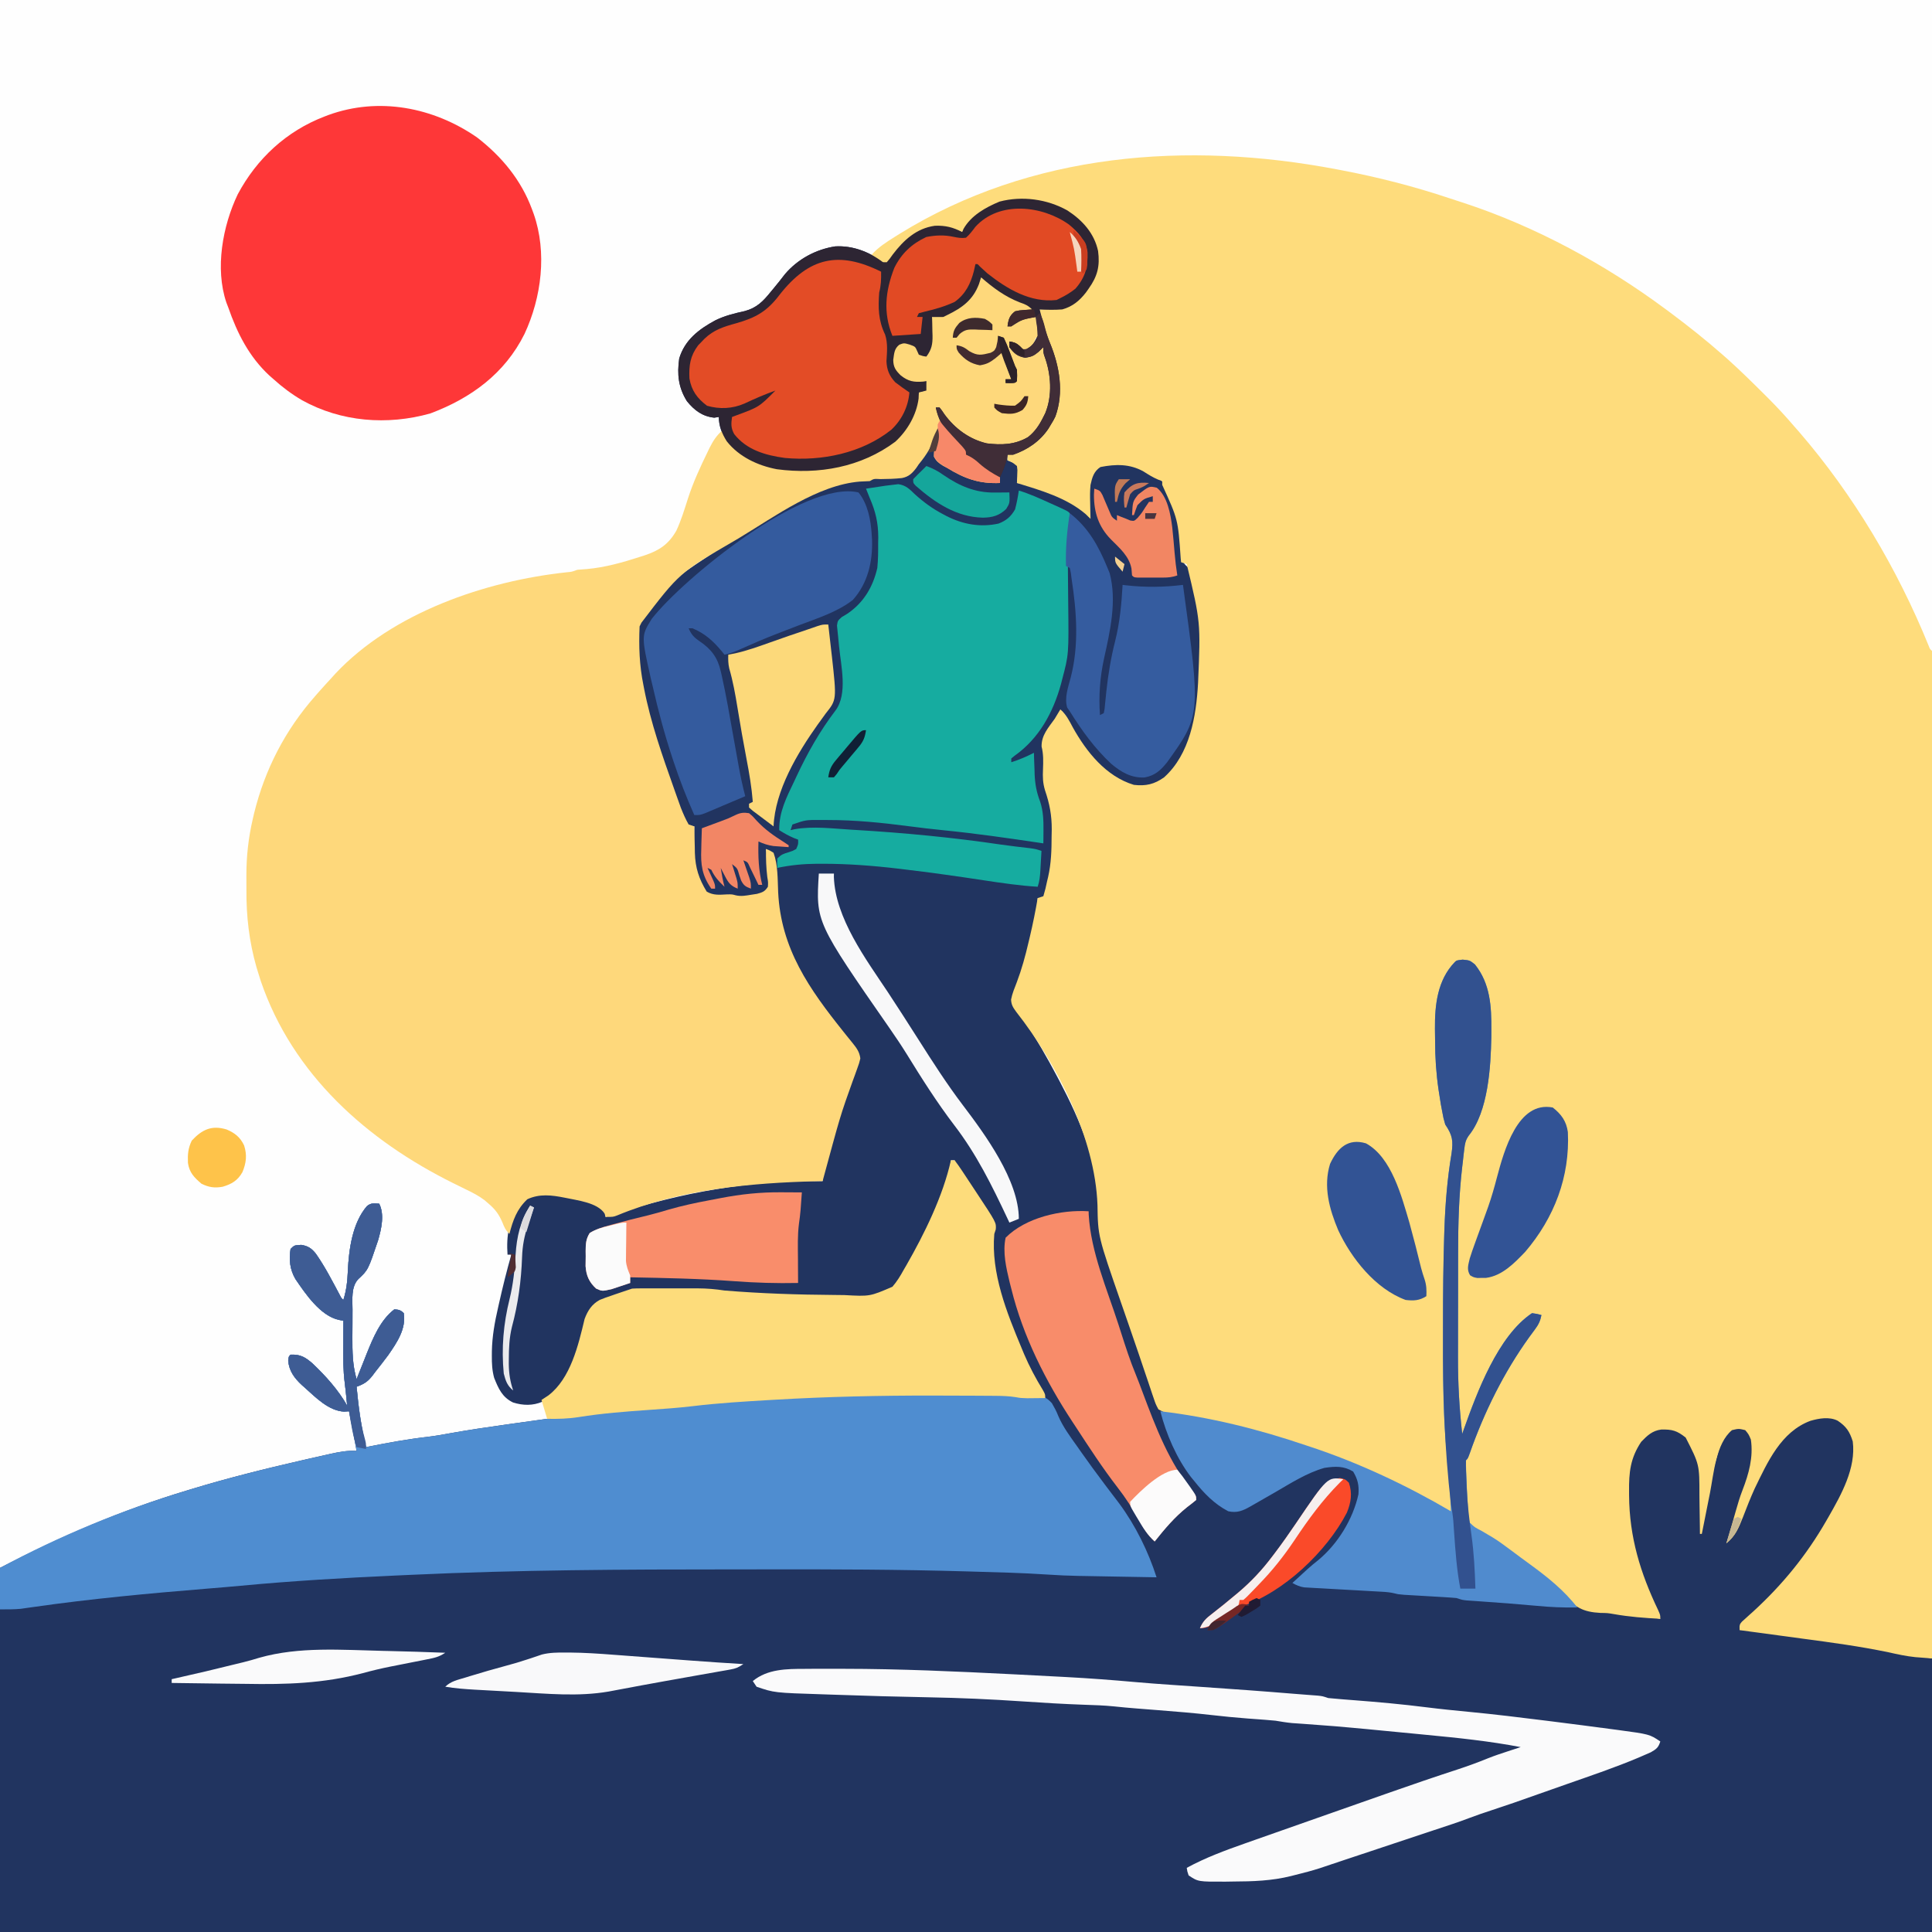
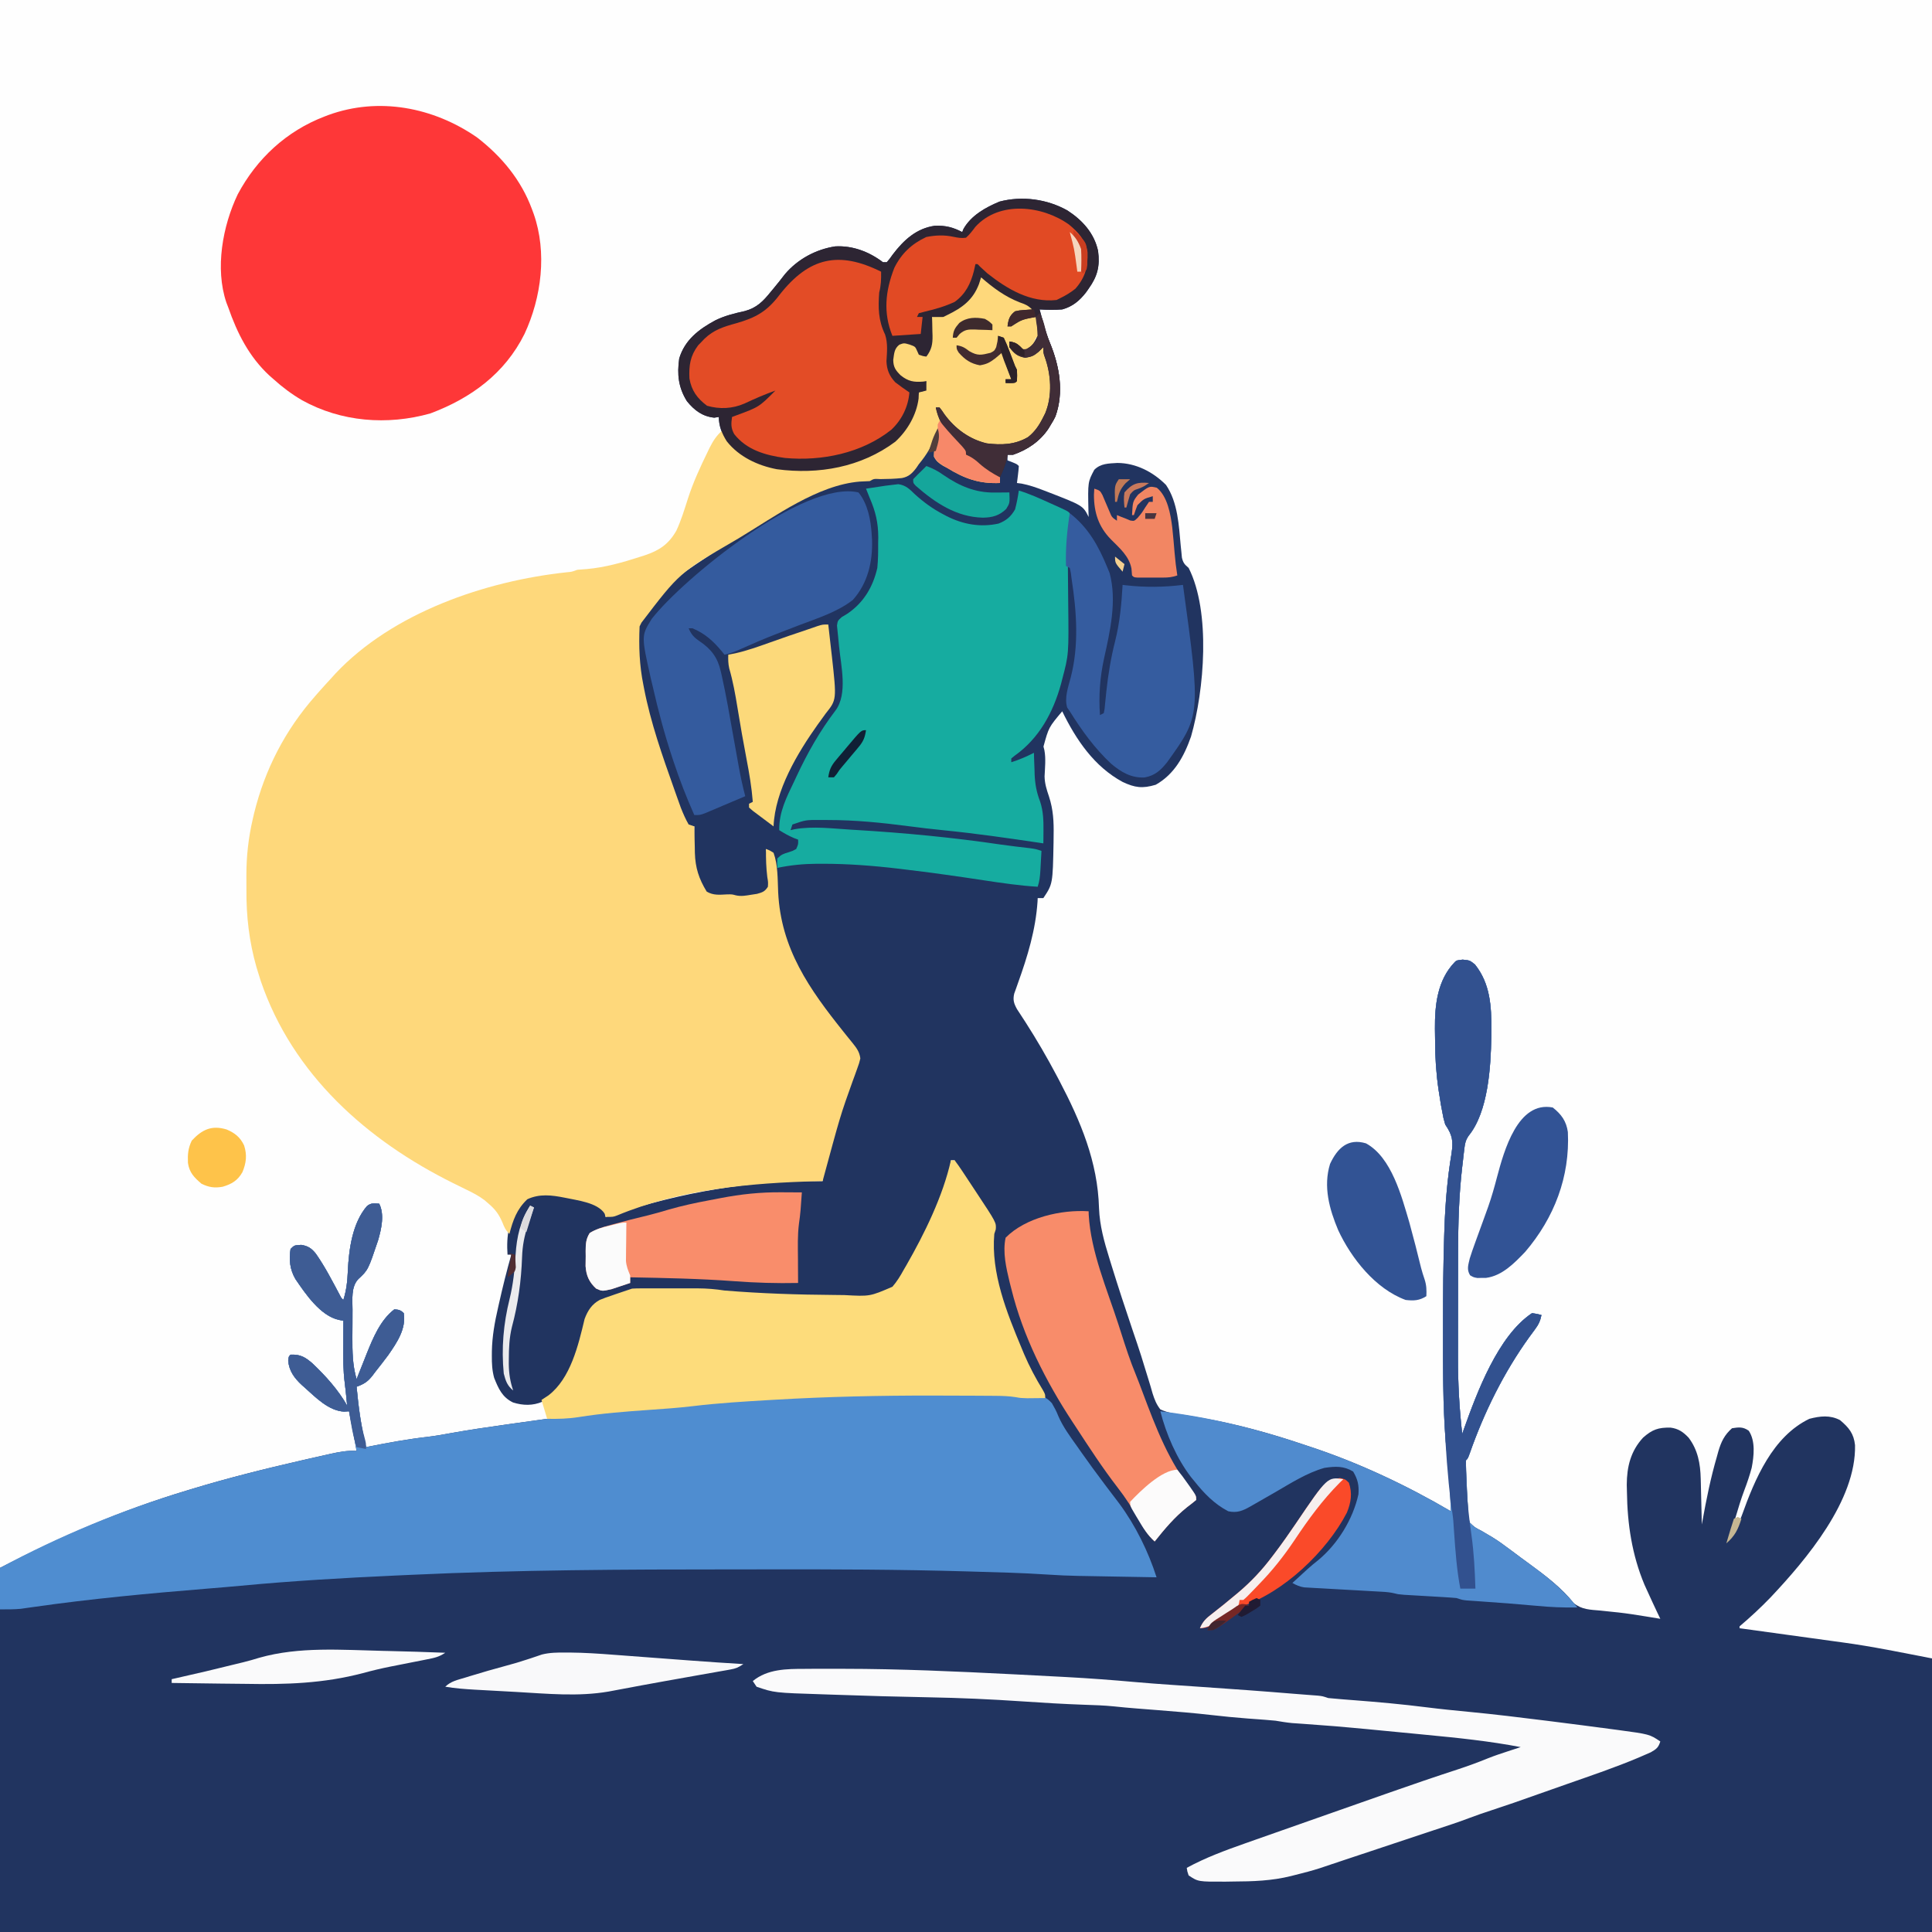
<svg xmlns="http://www.w3.org/2000/svg" version="1.1" width="1024" height="1024">
  <path d="M0 0 C337.92 0 675.84 0 1024 0 C1024 337.92 1024 675.84 1024 1024 C686.08 1024 348.16 1024 0 1024 C0 686.08 0 348.16 0 0 Z " fill="#FEFEFE" transform="translate(0,0)" />
  <path d="M0 0 C7.939 5.148 14.206 12.007 16.258 21.457 C17.329 29.482 15.948 34.911 11.258 41.457 C10.8 42.108 10.343 42.759 9.871 43.43 C6.448 47.847 2.713 50.972 -2.742 52.457 C-6.768 52.759 -10.714 52.699 -14.742 52.457 C-14.208 54.438 -13.664 56.417 -13.117 58.395 C-12.945 59.023 -12.772 59.651 -12.595 60.298 C-11.611 63.773 -10.514 67.127 -9.141 70.469 C-4.191 82.656 -1.741 96.445 -6.367 109.207 C-7.488 111.426 -7.488 111.426 -8.742 113.457 C-9.378 114.524 -9.378 114.524 -10.027 115.613 C-14.558 122.378 -21.089 126.803 -28.742 129.457 C-29.732 129.457 -30.722 129.457 -31.742 129.457 C-31.742 130.447 -31.742 131.437 -31.742 132.457 C-30.938 132.766 -30.133 133.076 -29.305 133.395 C-26.742 134.457 -26.742 134.457 -25.742 135.457 C-25.832 136.982 -25.988 138.504 -26.18 140.02 C-26.332 141.259 -26.332 141.259 -26.488 142.523 C-26.572 143.162 -26.656 143.8 -26.742 144.457 C-25.912 144.565 -25.082 144.674 -24.227 144.785 C-20.309 145.541 -16.704 146.783 -12.992 148.207 C-11.939 148.608 -11.939 148.608 -10.864 149.017 C8.234 156.409 8.234 156.409 11.258 162.457 C11.223 161.323 11.188 160.188 11.152 159.02 C10.828 143.921 10.828 143.921 14.258 137.457 C17.66 134.055 21.83 134.126 26.508 133.832 C36.319 133.894 45.37 138.541 52.273 145.484 C58.576 154.768 59.071 167.008 60.074 177.795 C60.186 178.868 60.299 179.941 60.414 181.047 C60.505 182.015 60.596 182.983 60.689 183.98 C61.329 186.767 62.116 187.646 64.258 189.457 C76.089 212.803 72.559 254.359 65.516 278.879 C61.823 289.384 56.706 298.822 46.82 304.395 C39.781 306.494 35.817 305.98 29.258 302.895 C14.206 294.738 4.608 280.559 -2.742 265.457 C-9.893 273.96 -9.893 273.96 -12.68 284.145 C-12.52 284.774 -12.36 285.403 -12.195 286.051 C-11.341 290.59 -11.896 295.368 -12.098 299.969 C-12.019 303.808 -10.99 306.987 -9.758 310.613 C-7.48 317.605 -7.166 323.959 -7.305 331.27 C-7.316 332.487 -7.328 333.704 -7.34 334.959 C-7.759 356.983 -7.759 356.983 -12.742 364.457 C-13.732 364.457 -14.722 364.457 -15.742 364.457 C-15.781 365.335 -15.781 365.335 -15.82 366.23 C-16.815 381.282 -21.115 395.367 -26.188 409.485 C-26.532 410.463 -26.876 411.441 -27.23 412.449 C-27.545 413.319 -27.86 414.189 -28.185 415.085 C-28.983 418.483 -28.346 420.364 -26.686 423.37 C-26.252 424.03 -25.818 424.691 -25.371 425.371 C-24.884 426.122 -24.398 426.874 -23.896 427.648 C-23.371 428.451 -22.846 429.254 -22.305 430.082 C-16.37 439.335 -10.878 448.739 -5.742 458.457 C-5.284 459.322 -4.826 460.188 -4.354 461.079 C7.005 482.722 16.094 504.205 16.764 528.866 C17.126 538.137 19.518 546.642 22.258 555.457 C22.617 556.623 22.975 557.788 23.345 558.989 C26.907 570.515 30.658 581.977 34.535 593.4 C35.073 594.986 35.611 596.571 36.148 598.156 C36.546 599.328 36.546 599.328 36.952 600.523 C38.448 604.953 39.865 609.397 41.196 613.879 C41.79 615.866 42.407 617.844 43.032 619.821 C43.788 622.223 44.502 624.638 45.169 627.065 C46.231 630.329 47.143 632.75 49.258 635.457 C53.506 637.411 57.635 637.981 62.258 638.457 C63.629 638.693 65 638.937 66.367 639.195 C67.569 639.385 68.77 639.574 70.008 639.77 C89.188 643.015 107.86 648.203 126.258 654.457 C127.092 654.732 127.926 655.006 128.785 655.29 C154.588 663.818 179.833 675.722 203.258 689.457 C202.863 679.588 202.366 669.774 201.258 659.957 C199.052 640.267 199.098 620.532 199.127 600.744 C199.133 596.944 199.13 593.144 199.124 589.344 C199.104 574.09 199.214 558.849 199.703 543.602 C199.742 542.378 199.781 541.155 199.821 539.894 C200.297 526.428 201.356 513.211 203.592 499.92 C204.579 493.075 204.115 490.156 200.258 484.457 C199.281 481.02 199.281 481.02 198.633 477.457 C198.414 476.302 198.195 475.147 197.969 473.957 C197.725 472.458 197.489 470.958 197.258 469.457 C197.002 467.842 197.002 467.842 196.741 466.193 C195.452 457.437 194.885 448.891 194.887 440.05 C194.883 437.957 194.846 435.866 194.809 433.773 C194.703 421.146 196.11 407.971 205.258 398.457 C206.258 397.457 206.258 397.457 209.508 397.082 C213.258 397.457 213.258 397.457 216.008 399.645 C224.118 409.782 224.803 421.807 224.695 434.395 C224.684 436.283 224.684 436.283 224.672 438.21 C224.403 453.721 223.071 477.621 212.723 490.344 C210.98 492.857 210.694 494.581 210.344 497.605 C210.223 498.612 210.101 499.619 209.977 500.656 C209.863 501.704 209.75 502.752 209.633 503.832 C209.512 504.841 209.39 505.851 209.266 506.891 C207.501 522.06 207.095 537.052 207.09 552.305 C207.087 554.409 207.083 556.514 207.08 558.618 C207.074 563.013 207.072 567.408 207.073 571.802 C207.073 577.374 207.059 582.945 207.042 588.516 C207.03 592.86 207.029 597.204 207.029 601.548 C207.028 603.599 207.024 605.65 207.016 607.701 C206.968 621.407 207.716 634.836 209.258 648.457 C209.648 647.345 209.648 647.345 210.047 646.211 C217.046 626.608 228.158 596.524 246.258 584.457 C248.945 584.832 248.945 584.832 251.258 585.457 C250.655 588.521 249.715 590.509 247.852 593.004 C247.36 593.675 246.868 594.346 246.361 595.038 C245.832 595.754 245.303 596.469 244.758 597.207 C231.316 615.888 220.895 636.966 213.281 658.668 C212.258 661.457 212.258 661.457 211.258 662.457 C211.229 664.219 211.271 665.982 211.344 667.742 C211.388 668.831 211.431 669.919 211.477 671.041 C211.528 672.189 211.58 673.337 211.633 674.52 C211.677 675.64 211.72 676.761 211.766 677.916 C211.9 681.099 212.077 684.277 212.258 687.457 C212.273 688.263 212.289 689.069 212.305 689.899 C212.362 692.249 212.362 692.249 213.258 695.457 C215.872 697.978 215.872 697.978 219.383 699.77 C220.667 700.521 221.948 701.278 223.227 702.039 C223.892 702.429 224.557 702.819 225.242 703.221 C228.595 705.277 231.733 707.607 234.883 709.957 C235.823 710.657 235.823 710.657 236.783 711.37 C238.022 712.294 239.259 713.218 240.496 714.145 C242.137 715.367 243.792 716.569 245.449 717.77 C253.582 723.708 262.137 730.237 268.41 738.184 C272.707 741.614 277.019 741.616 282.383 742.082 C284.532 742.307 286.68 742.535 288.828 742.766 C289.902 742.876 290.976 742.987 292.083 743.101 C296.833 743.634 301.542 744.371 306.258 745.145 C307.07 745.276 307.882 745.408 308.719 745.543 C310.566 745.844 312.412 746.15 314.258 746.457 C313.811 745.525 313.363 744.593 312.902 743.633 C310.978 739.594 309.107 735.531 307.258 731.457 C306.795 730.44 306.332 729.423 305.855 728.375 C299.257 712.628 296.787 696.233 296.57 679.27 C296.539 677.982 296.508 676.694 296.475 675.368 C296.528 665.87 298.533 657.584 305.129 650.426 C310.078 646.062 313.232 645.034 319.652 645.117 C323.837 645.663 326.395 647.427 329.258 650.457 C334.152 656.916 335.481 664.207 335.672 672.141 C335.701 673.191 335.701 673.191 335.731 674.263 C335.79 676.473 335.836 678.684 335.883 680.895 C335.921 682.404 335.96 683.914 336 685.424 C336.095 689.101 336.18 692.779 336.258 696.457 C336.358 695.899 336.458 695.342 336.562 694.767 C338.662 683.176 340.945 671.772 344.258 660.457 C344.503 659.564 344.748 658.67 345 657.75 C346.512 652.629 348.216 649.039 352.258 645.457 C355.891 644.893 358.062 644.62 361.133 646.77 C364.792 652.258 363.878 660.223 362.691 666.41 C361.622 670.42 360.335 674.254 358.852 678.133 C357.016 682.982 355.541 687.925 354.07 692.895 C353.798 693.804 353.525 694.713 353.244 695.65 C351.883 699.488 351.883 699.488 351.258 703.457 C354.008 699.664 355.852 696.198 357.438 691.75 C364.353 672.418 373.778 649.843 393.258 640.457 C399.039 638.979 404.156 638.366 409.508 641.145 C414.203 645.092 416.831 648.312 417.461 654.43 C418.117 683.683 391.68 714.979 372.719 735.089 C367.491 740.525 362.019 745.592 356.258 750.457 C356.258 750.787 356.258 751.117 356.258 751.457 C357.489 751.625 357.489 751.625 358.745 751.796 C366.639 752.875 374.532 753.962 382.423 755.058 C386.477 755.62 390.53 756.18 394.585 756.732 C398.528 757.269 402.47 757.815 406.412 758.366 C407.884 758.57 409.358 758.772 410.831 758.971 C426.797 761.125 442.394 764.387 458.258 767.457 C458.258 815.307 458.258 863.157 458.258 912.457 C120.338 912.457 -217.582 912.457 -565.742 912.457 C-565.742 848.767 -565.742 785.077 -565.742 719.457 C-533.462 702.76 -501.392 688.881 -466.742 678.457 C-466.001 678.231 -465.26 678.005 -464.497 677.772 C-445.13 671.877 -425.471 666.977 -405.742 662.457 C-404.734 662.226 -403.726 661.994 -402.688 661.756 C-399.562 661.043 -396.434 660.342 -393.305 659.645 C-392.339 659.425 -391.374 659.206 -390.379 658.98 C-385.751 657.965 -381.514 657.178 -376.742 657.457 C-377.221 654.894 -377.7 652.332 -378.18 649.77 C-378.314 649.048 -378.449 648.327 -378.588 647.584 C-379.283 643.87 -379.99 640.16 -380.742 636.457 C-381.626 636.515 -382.511 636.573 -383.422 636.633 C-391.552 636.202 -398.39 629.14 -404.242 623.895 C-404.746 623.448 -405.251 623.002 -405.77 622.542 C-409.727 618.866 -412.506 615.117 -412.992 609.645 C-412.742 607.457 -412.742 607.457 -411.742 606.457 C-406.456 606.232 -403.894 607.812 -399.93 611.27 C-393.043 617.851 -386.457 625.149 -381.742 633.457 C-381.887 631.978 -382.033 630.499 -382.18 629.02 C-382.261 628.196 -382.342 627.372 -382.426 626.523 C-382.596 624.873 -382.774 623.222 -382.998 621.578 C-383.893 614.682 -383.855 607.839 -383.805 600.895 C-383.8 599.695 -383.796 598.496 -383.791 597.26 C-383.779 594.325 -383.763 591.391 -383.742 588.457 C-384.519 588.322 -385.295 588.187 -386.095 588.048 C-395.998 585.836 -403.813 574.23 -409.191 566.328 C-412.073 561.324 -412.653 556.157 -411.742 550.457 C-409.742 548.457 -409.742 548.457 -406.055 548.27 C-402.394 548.887 -400.719 550.045 -398.367 552.895 C-393.516 559.8 -389.632 567.399 -385.663 574.834 C-384.846 576.442 -384.846 576.442 -383.742 577.457 C-382.107 572.223 -381.589 567.442 -381.367 561.957 C-380.841 550.629 -378.922 536.634 -371.289 527.77 C-369.122 525.931 -367.494 526.234 -364.742 526.457 C-361.838 532.265 -363.645 539.963 -365.367 545.895 C-370.652 561.6 -370.652 561.6 -375.867 566.422 C-379.77 570.658 -378.902 577.113 -378.91 582.602 C-378.913 583.371 -378.917 584.14 -378.92 584.933 C-378.925 586.554 -378.928 588.175 -378.927 589.796 C-378.93 592.252 -378.948 594.707 -378.967 597.162 C-378.994 604.867 -378.934 611.999 -376.742 619.457 C-376.501 618.843 -376.26 618.229 -376.011 617.596 C-374.889 614.754 -373.753 611.918 -372.617 609.082 C-372.238 608.117 -371.859 607.151 -371.469 606.156 C-368.074 597.727 -364.165 588.122 -356.742 582.457 C-354.432 582.585 -353.376 582.823 -351.742 584.457 C-350.432 592.881 -355.346 599.981 -359.969 606.688 C-362.174 609.656 -364.437 612.566 -366.742 615.457 C-367.241 616.122 -367.74 616.787 -368.254 617.473 C-370.792 620.771 -372.875 622.061 -376.742 623.457 C-375.695 634.318 -374.304 644.833 -371.742 655.457 C-370.914 655.291 -370.914 655.291 -370.068 655.122 C-359.686 653.055 -349.379 651.174 -338.857 649.983 C-334.88 649.501 -330.95 648.812 -327.012 648.082 C-317.268 646.324 -307.483 644.902 -297.68 643.52 C-296.31 643.326 -296.31 643.326 -294.912 643.128 C-289.366 642.346 -283.818 641.572 -278.269 640.806 C-276.665 640.584 -275.061 640.362 -273.457 640.139 C-255.398 637.63 -237.368 635.834 -219.188 634.531 C-210.637 633.917 -202.111 633.226 -193.583 632.333 C-153.524 628.206 -113.353 627.168 -73.112 627.147 C-70.33 627.145 -67.547 627.139 -64.765 627.134 C-60.325 627.127 -55.884 627.133 -51.444 627.149 C-49.81 627.154 -48.176 627.156 -46.542 627.154 C-34.827 627.152 -23.371 628.045 -11.742 629.457 C-12.63 627.995 -12.63 627.995 -13.536 626.504 C-28.002 602.586 -41.701 570.884 -39.742 542.457 C-39.497 541.668 -39.252 540.879 -39 540.066 C-38.621 536.228 -40.427 533.819 -42.43 530.707 C-43.024 529.748 -43.024 529.748 -43.631 528.769 C-47.482 522.65 -51.669 516.756 -55.93 510.917 C-56.426 510.233 -56.923 509.549 -57.434 508.844 C-57.879 508.237 -58.324 507.631 -58.783 507.007 C-59.742 505.457 -59.742 505.457 -59.742 503.457 C-60.402 503.457 -61.062 503.457 -61.742 503.457 C-61.86 504.481 -61.979 505.504 -62.101 506.559 C-63.13 512.816 -65.627 518.478 -67.992 524.332 C-68.386 525.314 -68.386 525.314 -68.787 526.315 C-72.657 535.927 -76.905 545.256 -81.68 554.457 C-82.476 555.994 -82.476 555.994 -83.288 557.562 C-90.77 571.591 -90.77 571.591 -98.729 574.751 C-105.969 576.447 -113.54 575.944 -120.93 575.832 C-122.788 575.818 -124.645 575.804 -126.503 575.791 C-169.072 575.378 -169.072 575.378 -185.133 572.943 C-192.14 572 -199.219 572.112 -206.281 572.052 C-208.154 572.031 -210.027 571.997 -211.9 571.949 C-226.203 571.594 -241.606 572.193 -252.742 582.457 C-254.04 584.781 -254.04 584.781 -254.805 587.395 C-255.127 588.364 -255.449 589.333 -255.781 590.332 C-256.76 593.516 -257.721 596.705 -258.68 599.895 C-262.494 612.392 -266.653 624.231 -278.246 631.387 C-283.372 633.585 -288.575 633.458 -293.855 631.789 C-299.603 628.971 -301.542 624.444 -303.828 618.754 C-304.918 614.824 -305.084 611.127 -305.055 607.082 C-305.05 606.293 -305.046 605.503 -305.042 604.69 C-304.892 596.735 -303.529 589.192 -301.742 581.457 C-301.582 580.741 -301.421 580.025 -301.256 579.287 C-299.311 570.616 -297.179 562.005 -294.742 553.457 C-295.402 553.457 -296.062 553.457 -296.742 553.457 C-297.436 543.661 -296.136 534.153 -289.742 526.332 C-286.996 523.332 -284.393 521.686 -280.324 521.121 C-268.936 520.96 -255.391 523.025 -245.742 529.457 C-245.055 531.582 -245.055 531.582 -244.742 533.457 C-242.998 532.894 -242.998 532.894 -241.219 532.32 C-204.071 520.406 -168.714 513.974 -129.742 514.457 C-129.636 513.352 -129.531 512.248 -129.422 511.109 C-128.765 505.917 -127.358 501.027 -125.867 496.02 C-125.572 495.011 -125.277 494.002 -124.973 492.962 C-123.046 486.491 -120.967 480.08 -118.797 473.688 C-118.545 472.943 -118.293 472.199 -118.033 471.432 C-116.775 467.724 -115.504 464.022 -114.211 460.326 C-113.742 458.959 -113.273 457.591 -112.805 456.223 C-112.172 454.409 -112.172 454.409 -111.527 452.56 C-110.76 449.528 -110.505 448.266 -111.742 445.457 C-112.827 443.775 -112.827 443.775 -114.227 442.199 C-114.743 441.583 -115.26 440.967 -115.792 440.333 C-116.633 439.342 -116.633 439.342 -117.492 438.332 C-131.389 421.552 -146.405 403.023 -151.742 381.457 C-151.952 380.618 -152.162 379.779 -152.379 378.914 C-153.774 372.376 -154.039 365.833 -154.353 359.177 C-154.754 349.689 -154.754 349.689 -156.742 340.457 C-157.732 339.797 -158.722 339.137 -159.742 338.457 C-159.598 339.398 -159.453 340.339 -159.305 341.309 C-159.119 342.554 -158.933 343.799 -158.742 345.082 C-158.557 346.312 -158.371 347.542 -158.18 348.809 C-157.132 357.546 -157.132 357.546 -159.277 360.75 C-162.559 363.023 -165.228 363.319 -169.18 363.77 C-170.478 363.931 -171.776 364.092 -173.113 364.258 C-176.325 364.434 -178.651 364.183 -181.742 363.457 C-182.897 363.54 -184.052 363.622 -185.242 363.707 C-188.742 363.457 -188.742 363.457 -191.43 361.52 C-197.282 353.769 -198.306 346.965 -197.992 337.395 C-197.974 336.338 -197.956 335.282 -197.938 334.193 C-197.891 331.614 -197.825 329.036 -197.742 326.457 C-198.374 326.339 -199.005 326.221 -199.656 326.1 C-201.742 325.457 -201.742 325.457 -203.129 323.176 C-203.558 322.114 -203.987 321.051 -204.43 319.957 C-204.675 319.352 -204.92 318.748 -205.172 318.125 C-206.053 315.911 -206.9 313.686 -207.742 311.457 C-208.09 310.547 -208.437 309.637 -208.795 308.699 C-214.309 294.156 -218.979 279.546 -222.742 264.457 C-222.947 263.647 -223.152 262.836 -223.363 262.001 C-227.468 245.681 -227.468 245.681 -227.742 238.457 C-227.773 237.801 -227.804 237.144 -227.836 236.468 C-227.937 234.11 -228 231.754 -228.055 229.395 C-228.085 228.638 -228.115 227.881 -228.146 227.102 C-228.227 218.977 -224.999 213.32 -219.492 207.457 C-218.786 206.694 -218.079 205.931 -217.352 205.145 C-216.06 203.814 -216.06 203.814 -214.742 202.457 C-214.162 201.841 -213.581 201.225 -212.983 200.59 C-208.255 195.68 -203.297 191.768 -197.617 188.02 C-196.782 187.46 -195.946 186.899 -195.085 186.323 C-192.644 184.691 -190.194 183.073 -187.742 181.457 C-186.539 180.653 -185.336 179.848 -184.133 179.043 C-130.028 143.448 -130.028 143.448 -107.105 142.598 C-104.723 142.611 -104.723 142.611 -102.742 141.457 C-100.821 141.457 -98.899 141.459 -96.978 141.473 C-90.357 141.428 -85.458 141.313 -80.492 136.457 C-75.269 130.105 -71.806 123.035 -68.742 115.457 C-67.54 118.988 -67.947 121.586 -68.68 125.207 C-68.972 126.684 -68.972 126.684 -69.27 128.191 C-69.426 128.939 -69.581 129.687 -69.742 130.457 C-58.791 139.636 -49.817 143.2 -35.742 144.457 C-35.742 143.467 -35.742 142.477 -35.742 141.457 C-36.402 141.251 -37.062 141.045 -37.742 140.832 C-41.872 138.939 -45.183 136.252 -48.742 133.457 C-49.588 132.838 -50.433 132.22 -51.305 131.582 C-59.327 124.588 -67.66 115.1 -69.742 104.457 C-69.082 104.457 -68.422 104.457 -67.742 104.457 C-66.551 105.961 -66.551 105.961 -65.18 108.02 C-59.614 115.633 -51.992 121.264 -42.742 123.457 C-34.869 124.417 -27.825 124.191 -20.863 120.133 C-17.105 117.164 -14.867 113.707 -12.742 109.457 C-12.403 108.779 -12.064 108.101 -11.715 107.402 C-7.878 98.031 -8.65 86.765 -12.086 77.41 C-12.742 75.457 -12.742 75.457 -12.742 72.457 C-13.588 73.282 -14.433 74.107 -15.305 74.957 C-17.877 77.081 -18.843 77.475 -22.305 78.082 C-26.616 77.298 -28.103 75.896 -30.742 72.457 C-30.742 71.467 -30.742 70.477 -30.742 69.457 C-28.219 69.892 -27.011 70.166 -25.242 72.082 C-23.843 73.664 -23.843 73.664 -21.805 73.52 C-18.414 71.773 -17.369 69.892 -15.742 66.457 C-15.707 63.049 -16.133 59.805 -16.742 56.457 C-23.786 57.685 -23.786 57.685 -29.742 61.457 C-30.402 61.457 -31.062 61.457 -31.742 61.457 C-31.24 57.744 -30.717 55.794 -27.742 53.457 C-25.48 52.945 -25.48 52.945 -23.055 52.77 C-21.842 52.671 -21.842 52.671 -20.605 52.57 C-19.683 52.514 -19.683 52.514 -18.742 52.457 C-20.948 50.251 -22.398 49.744 -25.305 48.707 C-33.109 45.678 -39.472 40.924 -45.742 35.457 C-46.113 36.633 -46.485 37.808 -46.867 39.02 C-50.103 47.5 -55.764 51.596 -63.742 55.457 C-64.402 55.787 -65.062 56.117 -65.742 56.457 C-67.742 56.497 -69.743 56.5 -71.742 56.457 C-71.707 57.554 -71.673 58.651 -71.637 59.781 C-71.609 61.236 -71.581 62.69 -71.555 64.145 C-71.517 65.226 -71.517 65.226 -71.479 66.33 C-71.415 70.933 -71.964 73.76 -74.742 77.457 C-76.617 77.207 -76.617 77.207 -78.742 76.457 C-79.175 75.498 -79.175 75.498 -79.617 74.52 C-80.643 72.16 -80.643 72.16 -83.617 71.082 C-86.627 70.227 -86.627 70.227 -89.055 71.145 C-91.834 73.306 -91.796 75.818 -92.305 79.207 C-92.248 83.064 -91.041 84.785 -88.305 87.457 C-84.345 90.581 -81.385 91.113 -76.43 90.703 C-75.873 90.622 -75.316 90.541 -74.742 90.457 C-74.742 92.107 -74.742 93.757 -74.742 95.457 C-76.062 95.787 -77.382 96.117 -78.742 96.457 C-78.783 97.53 -78.825 98.602 -78.867 99.707 C-79.992 108.4 -84.813 116.699 -91.223 122.582 C-109.403 136.111 -131.767 140.103 -154.009 137.157 C-164.152 135.208 -174.092 130.568 -180.559 122.324 C-183.086 118.337 -184.742 114.228 -184.742 109.457 C-185.547 109.581 -186.351 109.705 -187.18 109.832 C-193.442 109.173 -197.728 105.941 -201.652 101.102 C-206.205 93.815 -206.933 86.897 -205.742 78.457 C-202.788 68.625 -195.343 62.965 -186.66 58.281 C-181.65 55.798 -176.46 54.534 -171.02 53.344 C-164.542 51.591 -161.267 48.116 -157.18 43.082 C-156.477 42.235 -156.477 42.235 -155.76 41.371 C-153.697 38.879 -151.678 36.372 -149.719 33.797 C-142.982 25.822 -133.323 20.617 -123.062 19.047 C-113.83 18.525 -105.022 21.904 -97.742 27.457 C-97.082 27.457 -96.422 27.457 -95.742 27.457 C-94.172 25.638 -94.172 25.638 -92.555 23.332 C-86.771 15.735 -80.024 9.449 -70.191 8.109 C-64.631 7.915 -60.657 8.893 -55.742 11.457 C-55.402 10.622 -55.402 10.622 -55.055 9.77 C-51.007 2.638 -43.353 -1.63 -35.965 -4.695 C-23.97 -7.85 -10.711 -6.027 0 0 Z " fill="#213460" transform="translate(565.742,111.543)" />
-   <path d="M0 0 C1.029 0.195 1.029 0.195 2.08 0.393 C21.738 4.127 40.928 9.026 59.908 15.385 C62.367 16.206 64.833 17.001 67.301 17.793 C105.512 30.324 142.295 50.331 174.5 74.25 C175.571 75.045 175.571 75.045 176.663 75.855 C186.225 82.99 195.541 90.37 204.5 98.25 C205.424 99.062 206.349 99.874 207.301 100.711 C213.837 106.587 220.086 112.736 226.312 118.938 C227.514 120.131 227.514 120.131 228.739 121.35 C233.532 126.155 238.091 131.091 242.5 136.25 C243.786 137.714 243.786 137.714 245.098 139.207 C273.898 172.571 297.205 211.794 313.751 252.574 C314.38 254.249 314.38 254.249 315.5 255.25 C315.599 258.079 315.632 260.883 315.623 263.713 C315.624 264.615 315.625 265.518 315.627 266.448 C315.629 269.513 315.625 272.578 315.62 275.643 C315.621 277.846 315.622 280.05 315.623 282.253 C315.625 288.34 315.621 294.426 315.616 300.512 C315.612 306.392 315.613 312.271 315.614 318.151 C315.615 330.184 315.612 342.217 315.606 354.25 C315.6 366.17 315.596 378.09 315.595 390.01 C315.595 390.75 315.595 391.491 315.595 392.253 C315.594 396.012 315.594 399.771 315.594 403.53 C315.592 430.179 315.585 456.827 315.575 483.475 C315.566 509.368 315.559 535.262 315.555 561.156 C315.555 562.352 315.555 562.352 315.555 563.573 C315.553 571.583 315.552 579.594 315.551 587.604 C315.548 603.924 315.545 620.243 315.542 636.563 C315.542 637.313 315.542 638.063 315.542 638.837 C315.533 688.974 315.517 739.112 315.5 789.25 C313.613 789.108 311.727 788.962 309.84 788.814 C308.79 788.733 307.739 788.652 306.657 788.569 C301.812 788.08 297.128 787.034 292.379 785.988 C277.24 782.817 261.973 780.783 246.652 778.735 C242.895 778.231 239.14 777.717 235.385 777.205 C228.091 776.211 220.796 775.227 213.5 774.25 C213.5 771.25 213.5 771.25 214.794 769.723 C215.394 769.187 215.995 768.65 216.613 768.098 C217.279 767.492 217.944 766.887 218.63 766.264 C219.35 765.62 220.07 764.976 220.812 764.312 C236.339 750.064 248.986 734.551 259.5 716.25 C259.874 715.603 260.248 714.956 260.633 714.29 C267.431 702.414 275.294 688.381 273.5 674.25 C271.872 669.024 270.054 666.286 265.5 663.25 C261.056 661.028 255.685 661.991 251.062 663.312 C235.415 669.13 228.348 685.19 221.5 699.25 C219.239 704.258 217.228 709.346 215.266 714.477 C213.039 720.124 211.292 724.416 206.5 728.25 C206.67 727.691 206.84 727.131 207.016 726.555 C208.566 721.426 210.054 716.284 211.5 711.125 C212.563 707.377 213.64 703.69 215.062 700.062 C218.412 691.394 220.869 682.618 219.5 673.25 C218.313 670.429 218.313 670.429 216.5 668.25 C213.043 667.417 213.043 667.417 209.5 668.25 C200.942 675.341 199.846 691.259 197.812 701.625 C197.503 703.171 197.192 704.716 196.881 706.262 C196.078 710.256 195.288 714.253 194.5 718.25 C194.167 719.917 193.834 721.584 193.5 723.25 C193.17 723.25 192.84 723.25 192.5 723.25 C192.491 722.187 192.481 721.124 192.472 720.028 C192.431 716.034 192.366 712.04 192.292 708.046 C192.264 706.327 192.243 704.607 192.229 702.888 C192.25 686.477 192.25 686.477 184.938 672.188 C180.303 668.503 177.793 667.807 172.004 667.934 C167.251 668.534 164.598 671.119 161.375 674.438 C155.61 683.086 154.823 690.547 154.938 700.875 C154.941 701.554 154.945 702.233 154.948 702.932 C155.115 724.941 160.903 743.961 170.363 763.668 C171.5 766.25 171.5 766.25 171.5 768.25 C163.176 767.813 155.028 767.212 146.812 765.742 C143.45 765.177 143.45 765.177 139.812 765.133 C130.464 764.654 126.32 762.142 120.262 755.475 C119.198 754.288 118.134 753.099 117.071 751.91 C112.787 747.382 107.527 743.899 102.5 740.25 C101.057 739.187 99.614 738.123 98.172 737.059 C89.963 731.037 81.654 725.266 73.027 719.859 C70.5 718.25 70.5 718.25 69.5 717.25 C69.272 715.664 69.105 714.069 68.965 712.473 C68.878 711.483 68.791 710.494 68.701 709.475 C68.614 708.431 68.527 707.388 68.438 706.312 C68.301 704.799 68.301 704.799 68.162 703.256 C66.58 684.779 66.58 684.779 69.625 679.062 C71.706 674.913 73.483 670.781 75.125 666.438 C82.722 646.982 92.898 629.035 105.848 612.676 C107.781 610.326 107.781 610.326 107.5 607.25 C104.041 607.536 102.017 607.812 99.332 610.086 C84.844 628.302 74.213 650.369 66.5 672.25 C66.17 672.25 65.84 672.25 65.5 672.25 C63.958 657.104 63.187 642.13 63.199 626.91 C63.195 624.845 63.191 622.78 63.186 620.714 C63.179 616.42 63.179 612.125 63.184 607.83 C63.189 603.501 63.182 599.172 63.164 594.844 C62.868 523.932 62.868 523.932 70.312 509.812 C82.017 487.059 85.187 454.335 77.766 430.098 C75.207 424.235 75.207 424.235 70.5 420.25 C67.171 419.498 67.171 419.498 63.5 420.25 C56.661 425.456 54.95 435.223 53.5 443.25 C52.98 448.529 52.919 453.764 53 459.062 C53.005 459.768 53.01 460.473 53.015 461.2 C53.155 478.659 54.537 496.088 61.5 512.25 C62.55 515.399 62.465 516.662 61.977 519.863 C61.842 520.783 61.708 521.703 61.57 522.65 C61.423 523.611 61.276 524.572 61.125 525.562 C59.117 538.808 58.369 552.059 57.949 565.441 C57.928 566.096 57.908 566.75 57.886 567.424 C57.415 582.527 57.313 597.628 57.315 612.738 C57.315 615.703 57.308 618.667 57.294 621.632 C57.172 648.842 58.573 675.755 61.133 702.855 C61.417 706 61.592 709.09 61.5 712.25 C59.478 711.253 57.457 710.252 55.438 709.25 C54.312 708.693 53.187 708.136 52.027 707.562 C48.78 705.932 45.588 704.213 42.397 702.476 C33.985 697.916 25.406 693.918 16.625 690.125 C15.578 689.67 15.578 689.67 14.511 689.205 C4.31 684.773 -5.914 680.67 -16.5 677.25 C-17.667 676.839 -18.833 676.428 -20.035 676.004 C-40.663 668.799 -62.357 663.714 -83.933 660.288 C-91.144 659.104 -91.144 659.104 -94.5 657.25 C-95.963 654.505 -95.963 654.505 -97.156 650.953 C-97.492 649.98 -97.492 649.98 -97.835 648.987 C-98.575 646.831 -99.288 644.666 -100 642.5 C-100.515 640.981 -101.031 639.463 -101.549 637.945 C-102.645 634.725 -103.731 631.502 -104.809 628.275 C-106.501 623.228 -108.244 618.199 -109.996 613.172 C-110.864 610.674 -111.73 608.175 -112.596 605.676 C-113.147 604.087 -113.699 602.499 -114.252 600.911 C-126.561 565.47 -126.561 565.47 -126.812 548.938 C-128.084 513.422 -148.332 474.038 -169.875 446.562 C-171.563 444.213 -172.465 442.939 -172.613 440.047 C-172 436.827 -170.747 433.89 -169.57 430.838 C-166.95 423.911 -165.047 416.959 -163.375 409.75 C-163.124 408.699 -162.872 407.649 -162.613 406.566 C-161.022 399.828 -159.667 393.074 -158.5 386.25 C-157.51 385.92 -156.52 385.59 -155.5 385.25 C-154.667 382.556 -154.049 380.004 -153.5 377.25 C-153.33 376.541 -153.16 375.833 -152.984 375.103 C-151.334 367.874 -151.133 360.832 -151.125 353.438 C-151.088 351.665 -151.088 351.665 -151.051 349.857 C-151.026 342.348 -152.188 336.261 -154.609 329.168 C-155.819 325.204 -155.869 322.072 -155.688 317.938 C-155.531 313.796 -155.409 309.985 -156.438 305.938 C-156.539 299.925 -152.883 296.005 -149.5 291.25 C-148.485 289.592 -147.48 287.929 -146.5 286.25 C-143.403 288.911 -141.845 292.115 -139.938 295.688 C-132.684 308.722 -122.335 321.772 -107.5 326.25 C-101.164 326.954 -96.728 325.966 -91.5 322.25 C-77.788 309.904 -74.477 289.856 -73.5 272.25 C-72.125 240.053 -72.125 240.053 -79.5 209.25 C-80.49 208.92 -81.48 208.59 -82.5 208.25 C-82.57 207.556 -82.64 206.861 -82.712 206.146 C-84.126 185.571 -84.126 185.571 -92.5 167.25 C-92.5 166.59 -92.5 165.93 -92.5 165.25 C-93.223 164.984 -93.946 164.719 -94.691 164.445 C-97.511 163.245 -99.859 161.77 -102.438 160.125 C-109.753 156.055 -117.149 156.207 -125.227 157.781 C-128.767 160.069 -129.637 163.309 -130.5 167.25 C-130.81 170.434 -130.789 173.555 -130.688 176.75 C-130.674 177.572 -130.66 178.395 -130.646 179.242 C-130.612 181.245 -130.558 183.248 -130.5 185.25 C-131.366 184.404 -132.232 183.559 -133.125 182.688 C-143.406 173.966 -156.857 170.163 -169.5 166.25 C-169.471 165.622 -169.442 164.994 -169.412 164.347 C-169.39 163.529 -169.367 162.71 -169.344 161.867 C-169.3 160.647 -169.3 160.647 -169.256 159.402 C-169.336 158.692 -169.417 157.982 -169.5 157.25 C-171.891 155.315 -171.891 155.315 -174.5 154.25 C-174.5 153.26 -174.5 152.27 -174.5 151.25 C-173.556 150.921 -173.556 150.921 -172.594 150.586 C-161.887 146.619 -155.497 141.689 -150.5 131.25 C-144.929 117.737 -148.468 103.452 -153.809 90.574 C-155.984 85.281 -156.944 79.933 -157.5 74.25 C-156.727 74.224 -155.953 74.198 -155.156 74.172 C-147.311 73.745 -141.125 73.095 -135.562 67.195 C-133.746 64.947 -132.101 62.655 -130.5 60.25 C-129.861 59.301 -129.221 58.353 -128.562 57.375 C-126.014 49.878 -127.008 42.646 -130.25 35.531 C-135.035 26.798 -142.76 21.784 -152 18.375 C-165.311 14.89 -177.826 16.682 -189.645 23.484 C-193.763 26.155 -196.085 29.096 -198.5 33.25 C-199.923 32.755 -199.923 32.755 -201.375 32.25 C-210.074 29.879 -216.654 30.971 -224.59 35.262 C-230.364 39.206 -234.646 44.469 -238.5 50.25 C-241.454 48.878 -243.94 47.261 -246.5 45.25 C-242.918 41.243 -238.7 38.584 -234.188 35.75 C-233.359 35.23 -232.53 34.709 -231.676 34.173 C-162.025 -8.842 -79.196 -15.075 0 0 Z " fill="#FEDC7C" transform="translate(708.5,89.75)" />
  <path d="M0 0 C0.473 0.364 0.946 0.727 1.434 1.102 C8.943 6.811 15.938 11.96 24.934 15.043 C27 16 27 16 29 19 C28.313 19.037 27.626 19.075 26.918 19.113 C26.017 19.179 25.116 19.245 24.188 19.312 C23.294 19.371 22.401 19.429 21.48 19.488 C18.659 20.07 17.729 20.739 16 23 C15.286 25.103 15.286 25.103 15 27 C15.804 26.361 16.609 25.721 17.438 25.062 C21.434 22.351 25.255 22.288 30 22 C30.66 25.63 31.32 29.26 32 33 C31.34 33 30.68 33 30 33 C29.567 34.176 29.567 34.176 29.125 35.375 C28 38 28 38 26 40 C22.634 39.674 21.269 38.368 19 36 C18.01 35.67 17.02 35.34 16 35 C17.522 37.629 18.844 39.844 21 42 C24.416 42.5 24.416 42.5 28 42 C30.314 40.104 30.314 40.104 32 38 C32.66 38 33.32 38 34 38 C38.571 50.1 40.482 62.341 35.25 74.566 C31.746 81.388 28.052 85.978 20.906 89.152 C12.694 91.548 4.048 90.937 -3.691 87.328 C-10.389 83.475 -16.65 78.465 -21 72 C-21 71.34 -21 70.68 -21 70 C-21.66 70 -22.32 70 -23 70 C-19.426 78.325 -15.254 84.432 -8.977 90.82 C-7 93 -7 93 -7 95 C-6.408 95.271 -5.817 95.541 -5.207 95.82 C-3.032 96.983 -1.494 98.211 0.312 99.875 C3.655 102.827 7.066 104.913 11 107 C11 107.99 11 108.98 11 110 C-0.043 110.46 -7.627 107.712 -17 102 C-17.768 101.593 -18.537 101.185 -19.328 100.766 C-21.622 99.303 -22.765 98.442 -24 96 C-23.968 91.176 -23.122 86.68 -22 82 C-22.219 82.629 -22.438 83.258 -22.664 83.906 C-24.972 90.136 -27.732 94.937 -32 100 C-32.443 100.665 -32.887 101.33 -33.344 102.016 C-35.516 104.858 -37.325 106.673 -40.941 107.378 C-44.739 107.795 -48.514 107.902 -52.332 107.93 C-55.826 107.734 -55.826 107.734 -58 109 C-59.77 109.105 -61.541 109.184 -63.312 109.25 C-85.644 111.074 -108.344 127.791 -127 139 C-127.769 139.459 -128.537 139.918 -129.329 140.391 C-158.82 157.546 -158.82 157.546 -179 184 C-179.33 184.66 -179.66 185.32 -180 186 C-180.48 196.503 -180.094 206.676 -178 217 C-177.876 217.643 -177.753 218.286 -177.625 218.949 C-174.096 237.16 -167.937 254.553 -161.75 272 C-161.326 273.199 -160.901 274.399 -160.464 275.634 C-160.058 276.766 -159.653 277.897 -159.234 279.062 C-158.876 280.064 -158.517 281.066 -158.147 282.098 C-156.924 285.193 -155.661 288.112 -154 291 C-153.01 291.33 -152.02 291.66 -151 292 C-150.991 292.65 -150.981 293.299 -150.972 293.969 C-150.917 296.959 -150.834 299.948 -150.75 302.938 C-150.736 303.959 -150.722 304.981 -150.707 306.033 C-150.452 314.024 -148.575 319.777 -144.438 326.562 C-140.896 328.651 -137.693 328.248 -133.656 328.043 C-131 328 -131 328 -129.035 328.535 C-126.178 329.188 -123.818 328.721 -120.938 328.25 C-119.373 328.01 -119.373 328.01 -117.777 327.766 C-114.854 326.96 -113.624 326.551 -112 324 C-111.856 321.549 -111.856 321.549 -112.312 318.875 C-112.927 313.856 -113.083 309.053 -113 304 C-111.074 304.687 -111.074 304.687 -109 306 C-106.649 312.485 -106.866 319.968 -106.562 326.812 C-105.126 356.887 -90.038 378.227 -71.824 400.984 C-71.318 401.619 -70.812 402.253 -70.291 402.906 C-69.33 404.104 -68.363 405.297 -67.389 406.484 C-65.136 409.285 -63.439 411.406 -63 415 C-63.633 417.571 -63.633 417.571 -64.695 420.48 C-65.271 422.09 -65.271 422.09 -65.858 423.731 C-66.276 424.872 -66.694 426.012 -67.125 427.188 C-67.97 429.56 -68.813 431.934 -69.652 434.309 C-70.061 435.462 -70.469 436.616 -70.89 437.804 C-73.201 444.459 -75.134 451.21 -77 458 C-77.259 458.941 -77.519 459.881 -77.786 460.85 C-79.542 467.229 -81.279 473.612 -83 480 C-83.845 480.02 -84.69 480.04 -85.56 480.06 C-121.218 480.938 -158.522 484.356 -191.891 498.199 C-194 499 -194 499 -198 499 C-198.186 498.402 -198.371 497.804 -198.562 497.188 C-202.423 491.313 -213.192 490.218 -219.688 488.801 C-226.571 487.436 -233.007 486.61 -239.5 489.625 C-245.138 494.981 -247.084 500.657 -249 508 C-251.123 505.877 -251.724 504.443 -252.812 501.688 C-254.595 497.569 -256.547 494.948 -260 492 C-260.733 491.368 -261.467 490.737 -262.223 490.086 C-265.313 487.765 -268.531 486.095 -272 484.438 C-273.428 483.736 -274.855 483.033 -276.281 482.328 C-277.042 481.954 -277.802 481.579 -278.586 481.193 C-324.397 458.547 -363.855 423.552 -380.793 373.941 C-381.331 372.256 -381.859 370.567 -382.375 368.875 C-382.601 368.137 -382.828 367.4 -383.061 366.64 C-386.966 352.981 -388.503 339.52 -388.391 325.361 C-388.375 322.935 -388.391 320.51 -388.41 318.084 C-388.425 307.729 -387.331 298.084 -385 288 C-384.776 287.029 -384.551 286.059 -384.32 285.059 C-378.591 261.791 -367.858 241.008 -352 223 C-351.247 222.138 -350.494 221.275 -349.719 220.387 C-347.51 217.894 -345.265 215.442 -343 213 C-342.424 212.358 -341.848 211.716 -341.254 211.055 C-310.9 178.74 -261.733 161.923 -218.66 157.324 C-215.901 157.077 -215.901 157.077 -213 156 C-211.377 155.847 -209.752 155.726 -208.125 155.625 C-198.256 154.761 -188.953 152.104 -179.562 149.062 C-178.805 148.822 -178.048 148.581 -177.267 148.333 C-169.505 145.739 -164.568 142.408 -160.504 135.234 C-157.973 129.792 -156.246 124.101 -154.426 118.391 C-151.664 109.762 -147.904 101.629 -143.938 93.5 C-143.609 92.817 -143.28 92.133 -142.942 91.429 C-141.068 87.669 -139.172 84.769 -136 82 C-135.671 82.58 -135.343 83.16 -135.004 83.758 C-128.996 93.625 -120.895 97.781 -110 101 C-104.607 102.238 -99.385 102.184 -93.875 102.188 C-92.893 102.2 -91.91 102.212 -90.898 102.225 C-74.204 102.258 -55.854 97.294 -43.188 85.875 C-37.975 80.224 -34.453 72.79 -32.812 65.312 C-32.544 64.219 -32.276 63.126 -32 62 C-30.515 61.505 -30.515 61.505 -29 61 C-28.67 59.35 -28.34 57.7 -28 56 C-28.66 56.33 -29.32 56.66 -30 57 C-33.71 57.594 -36.058 57.653 -39.203 55.473 C-41.209 53.709 -43.128 51.904 -45 50 C-45.33 49.67 -45.66 49.34 -46 49 C-46.281 44.784 -46.398 41.985 -44.812 38.062 C-43 36 -43 36 -40.625 35 C-37.2 35 -35.678 35.901 -33 38 C-31.688 40.187 -31.688 40.187 -31 42 C-29.015 41.733 -29.015 41.733 -27 41 C-25.762 37.287 -25.644 33.687 -25.438 29.812 C-25.394 29.063 -25.351 28.313 -25.307 27.541 C-25.201 25.694 -25.1 23.847 -25 22 C-23.866 21.773 -22.731 21.546 -21.562 21.312 C-13.703 19.295 -7.78 15.813 -3.152 9.07 C-1.496 6.095 -0.693 3.328 0 0 Z " fill="#FED87B" transform="translate(519,146)" />
  <path d="M0 0 C2.904 5.808 1.097 13.506 -0.625 19.438 C-5.91 35.143 -5.91 35.143 -11.125 39.965 C-15.027 44.201 -14.16 50.656 -14.168 56.145 C-14.171 56.914 -14.175 57.683 -14.178 58.476 C-14.183 60.097 -14.185 61.718 -14.185 63.339 C-14.187 65.795 -14.206 68.25 -14.225 70.705 C-14.251 78.41 -14.192 85.542 -12 93 C-11.638 92.079 -11.638 92.079 -11.269 91.139 C-10.147 88.297 -9.011 85.461 -7.875 82.625 C-7.496 81.659 -7.117 80.694 -6.727 79.699 C-3.332 71.27 0.577 61.665 8 56 C10.31 56.128 11.366 56.366 13 58 C14.31 66.424 9.396 73.524 4.773 80.23 C2.568 83.199 0.306 86.108 -2 89 C-2.748 89.998 -2.748 89.998 -3.512 91.016 C-6.049 94.314 -8.133 95.604 -12 97 C-10.953 107.861 -9.562 118.376 -7 129 C-6.448 128.889 -5.895 128.779 -5.326 128.665 C5.056 126.598 15.363 124.717 25.885 123.526 C29.862 123.044 33.792 122.355 37.73 121.625 C47.475 119.867 57.259 118.444 67.062 117.062 C67.976 116.933 68.889 116.804 69.83 116.671 C75.377 115.888 80.924 115.115 86.473 114.349 C88.077 114.127 89.681 113.905 91.285 113.682 C109.344 111.173 127.374 109.377 145.554 108.073 C154.105 107.46 162.631 106.768 171.159 105.876 C211.199 101.75 251.351 100.711 291.572 100.689 C294.349 100.688 297.125 100.682 299.902 100.677 C333.123 100.629 333.123 100.629 346.211 101.664 C347.361 101.734 347.361 101.734 348.535 101.804 C352.382 102.202 353.836 102.824 356.508 105.69 C357.83 107.964 358.978 110.043 359.906 112.488 C362.403 118.289 366.107 123.247 369.75 128.375 C370.795 129.864 370.795 129.864 371.861 131.383 C375.959 137.202 380.146 142.947 384.438 148.625 C384.924 149.271 385.41 149.916 385.911 150.581 C388.047 153.416 390.188 156.245 392.352 159.059 C400.878 170.643 407.616 184.305 412 198 C405.03 197.881 398.059 197.756 391.089 197.628 C388.725 197.585 386.361 197.543 383.997 197.503 C380.571 197.444 377.145 197.381 373.719 197.316 C372.686 197.3 371.653 197.283 370.589 197.266 C365.094 197.158 359.63 196.925 354.148 196.546 C340.757 195.647 327.331 195.341 313.918 194.949 C313.165 194.927 312.412 194.905 311.636 194.882 C275.695 193.831 239.768 193.724 203.814 193.799 C197.962 193.811 192.109 193.815 186.256 193.815 C129.865 193.811 73.496 194.054 17.155 196.683 C14.289 196.817 11.423 196.947 8.556 197.076 C-18.878 198.323 -46.233 199.919 -73.578 202.5 C-79.404 203.045 -85.234 203.526 -91.066 204 C-121.969 206.523 -152.817 209.378 -183.516 213.781 C-184.651 213.941 -185.787 214.101 -186.957 214.266 C-188.426 214.479 -188.426 214.479 -189.925 214.696 C-193.6 215.059 -197.307 215 -201 215 C-201 207.74 -201 200.48 -201 193 C-169.292 175.971 -136.493 162.377 -102 152 C-101.259 151.774 -100.518 151.548 -99.755 151.315 C-80.387 145.42 -60.729 140.52 -41 136 C-39.488 135.653 -39.488 135.653 -37.946 135.299 C-34.82 134.586 -31.692 133.885 -28.562 133.188 C-27.597 132.968 -26.631 132.749 -25.637 132.523 C-21.009 131.508 -16.771 130.721 -12 131 C-12.479 128.437 -12.958 125.875 -13.438 123.312 C-13.572 122.591 -13.707 121.87 -13.846 121.127 C-14.541 117.413 -15.248 113.703 -16 110 C-16.884 110.058 -17.769 110.116 -18.68 110.176 C-26.809 109.745 -33.648 102.683 -39.5 97.438 C-40.004 96.991 -40.508 96.545 -41.028 96.085 C-44.985 92.409 -47.764 88.66 -48.25 83.188 C-48 81 -48 81 -47 80 C-41.713 79.775 -39.152 81.355 -35.188 84.812 C-28.301 91.394 -21.715 98.692 -17 107 C-17.145 105.521 -17.291 104.042 -17.438 102.562 C-17.519 101.739 -17.6 100.915 -17.684 100.066 C-17.854 98.416 -18.032 96.765 -18.256 95.121 C-19.151 88.225 -19.112 81.382 -19.062 74.438 C-19.058 73.238 -19.053 72.039 -19.049 70.803 C-19.037 67.868 -19.021 64.934 -19 62 C-19.776 61.865 -20.553 61.73 -21.353 61.591 C-31.256 59.379 -39.07 47.773 -44.449 39.871 C-47.33 34.867 -47.911 29.7 -47 24 C-45 22 -45 22 -41.312 21.812 C-37.652 22.43 -35.977 23.588 -33.625 26.438 C-28.774 33.343 -24.889 40.941 -20.92 48.377 C-20.104 49.985 -20.104 49.985 -19 51 C-17.364 45.766 -16.846 40.985 -16.625 35.5 C-16.099 24.172 -14.18 10.177 -6.547 1.312 C-4.38 -0.526 -2.752 -0.223 0 0 Z " fill="#4F8DD0" transform="translate(201,638)" />
  <path d="M0 0 C4.018 0.518 6.045 2.672 8.848 5.375 C13.521 9.602 18.203 13.004 23.785 15.938 C24.391 16.259 24.997 16.581 25.621 16.912 C34.285 21.31 43.573 23.003 53.164 20.875 C57.283 19.309 59.74 17.153 61.91 13.375 C62.797 10.069 63.411 6.759 63.91 3.375 C69.565 5.091 74.852 7.501 80.223 9.938 C81.141 10.349 82.06 10.761 83.006 11.186 C89.78 14.245 89.78 14.245 90.91 15.375 C90.808 17.306 90.646 19.235 90.465 21.16 C89.861 28.693 89.858 36.193 89.918 43.746 C89.926 44.96 89.934 46.173 89.942 47.423 C89.978 52.495 90.02 57.567 90.082 62.639 C90.397 90.196 90.397 90.196 86.91 103.375 C86.604 104.582 86.604 104.582 86.291 105.813 C82.095 121.034 74.662 134.764 61.633 143.965 C61.064 144.43 60.496 144.896 59.91 145.375 C59.91 146.035 59.91 146.695 59.91 147.375 C64.15 146.063 67.962 144.393 71.91 142.375 C71.966 144.276 71.966 144.276 72.023 146.215 C72.089 147.914 72.156 149.613 72.223 151.312 C72.245 152.143 72.268 152.974 72.291 153.83 C72.512 158.995 73.316 163.345 75.18 168.174 C76.89 173.33 77.024 178.355 76.973 183.75 C76.964 184.995 76.955 186.24 76.945 187.523 C76.928 188.935 76.928 188.935 76.91 190.375 C75.997 190.239 75.083 190.103 74.142 189.964 C57.615 187.521 41.104 185.136 24.477 183.476 C18.204 182.848 11.955 182.138 5.707 181.305 C-8.689 179.408 -22.867 177.99 -37.402 178 C-38.707 177.998 -40.012 177.997 -41.357 177.995 C-48.983 177.94 -48.983 177.94 -56.09 180.375 C-56.42 181.365 -56.75 182.355 -57.09 183.375 C-56.018 183.131 -56.018 183.131 -54.925 182.882 C-45.207 181.145 -34.699 182.544 -24.902 183.125 C-23.828 183.188 -23.828 183.188 -22.732 183.252 C3.138 184.793 29.029 187.252 54.667 191.055 C59.729 191.778 64.812 192.349 69.891 192.945 C72.91 193.375 72.91 193.375 75.91 194.375 C75.769 196.98 75.623 199.584 75.473 202.188 C75.433 202.925 75.394 203.663 75.354 204.424 C75.166 207.606 74.923 210.337 73.91 213.375 C64.324 212.787 54.907 211.409 45.423 209.963 C31.09 207.786 16.746 205.76 2.348 204.062 C1.674 203.982 1.001 203.901 0.307 203.817 C-13.18 202.207 -26.688 201.177 -40.277 201.188 C-41.205 201.187 -42.133 201.186 -43.088 201.186 C-50.249 201.24 -57.069 201.891 -64.09 203.375 C-64.215 201 -64.215 201 -64.09 198.375 C-61.939 196.225 -60.866 195.902 -58.027 195.062 C-55.89 194.371 -55.89 194.371 -54.09 193.375 C-52.955 190.804 -52.955 190.804 -53.09 188.375 C-53.812 188.107 -54.534 187.839 -55.277 187.562 C-58.066 186.385 -60.531 184.984 -63.09 183.375 C-63.252 173.738 -59.147 165.839 -55.09 157.375 C-54.689 156.517 -54.289 155.66 -53.876 154.776 C-48.043 142.306 -41.572 130.903 -33.244 119.927 C-26.734 111.173 -30.331 96.314 -31.378 85.966 C-31.556 84.203 -31.725 82.44 -31.883 80.677 C-32.055 78.766 -32.258 76.859 -32.469 74.953 C-32.09 72.375 -32.09 72.375 -29.93 70.426 C-28.972 69.852 -28.014 69.279 -27.027 68.688 C-18.383 62.858 -13.388 54.492 -11.09 44.375 C-10.657 40.075 -10.625 35.819 -10.652 31.5 C-10.632 30.393 -10.612 29.285 -10.592 28.145 C-10.596 20.449 -12.04 14.409 -15.09 7.375 C-15.76 5.71 -16.427 4.043 -17.09 2.375 C-14.882 2.036 -12.674 1.704 -10.465 1.375 C-9.235 1.189 -8.005 1.004 -6.738 0.812 C-4.492 0.543 -2.246 0.273 0 0 Z " fill="#16ACA0" transform="translate(476.09,256.625)" />
  <path d="M0 0 C13.083 10.101 23.422 22.558 29.188 38.188 C29.472 38.958 29.757 39.729 30.051 40.523 C37.23 61.006 34.205 84.855 25.182 104.188 C14.731 125.208 -3.213 138.263 -24.754 146.328 C-47.541 152.731 -71.961 150.822 -92.681 139.34 C-98.181 136.122 -103.091 132.452 -107.812 128.188 C-108.569 127.524 -109.326 126.86 -110.105 126.176 C-120.836 116.184 -127.061 103.832 -131.812 90.188 C-132.323 88.857 -132.323 88.857 -132.844 87.5 C-138.928 69.472 -134.824 46.961 -126.812 30.188 C-116.676 11.194 -100.946 -3.348 -80.812 -11.062 C-79.852 -11.432 -79.852 -11.432 -78.872 -11.809 C-52.029 -21.608 -23.041 -15.939 0 0 Z " fill="#FE3738" transform="translate(252.812,72.812)" />
  <path d="M0 0 C7.939 5.148 14.206 12.007 16.258 21.457 C17.329 29.482 15.948 34.911 11.258 41.457 C10.571 42.433 10.571 42.433 9.871 43.43 C6.448 47.847 2.713 50.972 -2.742 52.457 C-6.768 52.759 -10.714 52.699 -14.742 52.457 C-14.208 54.438 -13.664 56.417 -13.117 58.395 C-12.945 59.023 -12.772 59.651 -12.595 60.298 C-11.611 63.773 -10.514 67.127 -9.141 70.469 C-4.191 82.656 -1.741 96.445 -6.367 109.207 C-7.488 111.426 -7.488 111.426 -8.742 113.457 C-9.166 114.169 -9.59 114.88 -10.027 115.613 C-14.558 122.378 -21.089 126.803 -28.742 129.457 C-29.732 129.457 -30.722 129.457 -31.742 129.457 C-31.845 130.138 -31.948 130.818 -32.055 131.52 C-32.889 135.086 -34.237 138.119 -35.742 141.457 C-40.852 139.86 -44.596 136.713 -48.742 133.457 C-49.588 132.838 -50.433 132.22 -51.305 131.582 C-59.327 124.588 -67.66 115.1 -69.742 104.457 C-69.082 104.457 -68.422 104.457 -67.742 104.457 C-66.551 105.961 -66.551 105.961 -65.18 108.02 C-59.614 115.633 -51.992 121.264 -42.742 123.457 C-34.869 124.417 -27.825 124.191 -20.863 120.133 C-17.105 117.164 -14.867 113.707 -12.742 109.457 C-12.403 108.779 -12.064 108.101 -11.715 107.402 C-7.878 98.031 -8.65 86.765 -12.086 77.41 C-12.742 75.457 -12.742 75.457 -12.742 72.457 C-13.588 73.282 -14.433 74.107 -15.305 74.957 C-17.877 77.081 -18.843 77.475 -22.305 78.082 C-26.616 77.298 -28.103 75.896 -30.742 72.457 C-30.742 71.467 -30.742 70.477 -30.742 69.457 C-28.219 69.892 -27.011 70.166 -25.242 72.082 C-23.843 73.664 -23.843 73.664 -21.805 73.52 C-18.414 71.773 -17.369 69.892 -15.742 66.457 C-15.707 63.049 -16.133 59.805 -16.742 56.457 C-23.786 57.685 -23.786 57.685 -29.742 61.457 C-30.402 61.457 -31.062 61.457 -31.742 61.457 C-31.24 57.744 -30.717 55.794 -27.742 53.457 C-25.48 52.945 -25.48 52.945 -23.055 52.77 C-22.246 52.704 -21.438 52.638 -20.605 52.57 C-19.991 52.533 -19.376 52.496 -18.742 52.457 C-20.948 50.251 -22.398 49.744 -25.305 48.707 C-33.109 45.678 -39.472 40.924 -45.742 35.457 C-46.113 36.633 -46.485 37.808 -46.867 39.02 C-50.103 47.5 -55.764 51.596 -63.742 55.457 C-64.732 55.952 -64.732 55.952 -65.742 56.457 C-67.742 56.497 -69.743 56.5 -71.742 56.457 C-71.707 57.554 -71.673 58.651 -71.637 59.781 C-71.609 61.236 -71.581 62.69 -71.555 64.145 C-71.53 64.866 -71.504 65.587 -71.479 66.33 C-71.415 70.933 -71.964 73.76 -74.742 77.457 C-76.617 77.207 -76.617 77.207 -78.742 76.457 C-79.031 75.818 -79.32 75.178 -79.617 74.52 C-80.643 72.16 -80.643 72.16 -83.617 71.082 C-86.627 70.227 -86.627 70.227 -89.055 71.145 C-91.834 73.306 -91.796 75.818 -92.305 79.207 C-92.248 83.064 -91.041 84.785 -88.305 87.457 C-84.345 90.581 -81.385 91.113 -76.43 90.703 C-75.873 90.622 -75.316 90.541 -74.742 90.457 C-74.742 92.107 -74.742 93.757 -74.742 95.457 C-76.062 95.787 -77.382 96.117 -78.742 96.457 C-78.783 97.53 -78.825 98.602 -78.867 99.707 C-79.992 108.4 -84.813 116.699 -91.223 122.582 C-109.403 136.111 -131.767 140.103 -154.009 137.157 C-164.152 135.208 -174.092 130.568 -180.559 122.324 C-183.086 118.337 -184.742 114.228 -184.742 109.457 C-185.547 109.581 -186.351 109.705 -187.18 109.832 C-193.442 109.173 -197.728 105.941 -201.652 101.102 C-206.205 93.815 -206.933 86.897 -205.742 78.457 C-202.788 68.625 -195.343 62.965 -186.66 58.281 C-181.65 55.798 -176.46 54.534 -171.02 53.344 C-164.542 51.591 -161.267 48.116 -157.18 43.082 C-156.711 42.517 -156.243 41.953 -155.76 41.371 C-153.697 38.879 -151.678 36.372 -149.719 33.797 C-142.982 25.822 -133.323 20.617 -123.062 19.047 C-113.83 18.525 -105.022 21.904 -97.742 27.457 C-97.082 27.457 -96.422 27.457 -95.742 27.457 C-94.172 25.638 -94.172 25.638 -92.555 23.332 C-86.771 15.735 -80.024 9.449 -70.191 8.109 C-64.631 7.915 -60.657 8.893 -55.742 11.457 C-55.402 10.622 -55.402 10.622 -55.055 9.77 C-51.007 2.638 -43.353 -1.63 -35.965 -4.695 C-23.97 -7.85 -10.711 -6.027 0 0 Z " fill="#2D2533" transform="translate(565.742,111.543)" />
  <path d="M0 0 C0.66 0 1.32 0 2 0 C3.405 1.832 4.719 3.734 5.992 5.66 C6.573 6.534 6.573 6.534 7.166 7.426 C7.987 8.665 8.806 9.907 9.622 11.151 C10.857 13.034 12.101 14.911 13.348 16.787 C24.087 33.02 24.087 33.02 23.766 36.641 C23.387 37.809 23.387 37.809 23 39 C21.165 59.753 29.617 80.701 37.438 99.438 C37.88 100.503 38.322 101.568 38.777 102.666 C41.615 109.304 44.889 115.467 48.664 121.621 C50 124 50 124 50 126 C47.958 126.027 45.917 126.047 43.875 126.062 C42.738 126.074 41.601 126.086 40.43 126.098 C37 126 37 126 34.239 125.505 C30.699 124.953 27.333 124.851 23.75 124.823 C22.692 124.813 22.692 124.813 21.611 124.803 C19.264 124.784 16.917 124.772 14.57 124.762 C13.75 124.757 12.929 124.752 12.083 124.747 C5.764 124.711 -0.556 124.696 -6.875 124.688 C-7.805 124.686 -8.736 124.684 -9.694 124.682 C-37.556 124.636 -65.31 125.241 -93.125 126.875 C-93.878 126.919 -94.631 126.962 -95.406 127.007 C-109.254 127.814 -123.1 128.632 -136.876 130.295 C-144.488 131.212 -152.125 131.724 -159.772 132.262 C-172.332 133.151 -184.838 134.078 -197.28 136.086 C-202.913 136.975 -208.294 137.106 -214 137 C-215.485 132.05 -215.485 132.05 -217 127 C-215.206 125.824 -215.206 125.824 -213.375 124.625 C-201.559 115.638 -197.456 97.925 -194.152 84.086 C-192.49 79.633 -190.331 76.276 -186.143 73.983 C-184.076 73.12 -182.004 72.384 -179.875 71.688 C-179.16 71.437 -178.444 71.186 -177.707 70.928 C-175.811 70.267 -173.906 69.632 -172 69 C-171.01 68.67 -170.02 68.34 -169 68 C-167.641 67.91 -166.277 67.872 -164.915 67.871 C-164.097 67.867 -163.279 67.864 -162.436 67.861 C-161.114 67.864 -161.114 67.864 -159.766 67.867 C-158.854 67.866 -157.943 67.865 -157.004 67.864 C-155.074 67.864 -153.144 67.865 -151.214 67.87 C-148.275 67.875 -145.337 67.87 -142.398 67.863 C-140.521 67.864 -138.643 67.865 -136.766 67.867 C-135.892 67.865 -135.019 67.863 -134.12 67.861 C-129.309 67.879 -124.763 68.255 -120 69 C-100.713 70.585 -81.301 71.217 -61.954 71.353 C-60.123 71.368 -58.293 71.389 -56.462 71.416 C-42.953 72.157 -42.953 72.157 -31 67 C-28.573 64.205 -26.781 61.236 -25 58 C-24.541 57.213 -24.082 56.427 -23.608 55.616 C-14 38.864 -4.229 19.021 0 0 Z " fill="#FDDC7B" transform="translate(504,615)" />
  <path d="M0 0 C3.75 0.375 3.75 0.375 6.5 2.562 C14.61 12.7 15.295 24.725 15.188 37.312 C15.176 39.201 15.176 39.201 15.165 41.128 C14.895 56.639 13.563 80.539 3.216 93.262 C1.473 95.775 1.186 97.499 0.836 100.523 C0.715 101.53 0.594 102.537 0.469 103.574 C0.299 105.146 0.299 105.146 0.125 106.75 C0.004 107.759 -0.117 108.769 -0.242 109.809 C-2.007 124.978 -2.412 139.97 -2.418 155.223 C-2.421 157.327 -2.425 159.432 -2.428 161.536 C-2.434 165.931 -2.436 170.326 -2.435 174.72 C-2.435 180.292 -2.449 185.863 -2.466 191.434 C-2.477 195.778 -2.479 200.122 -2.479 204.466 C-2.48 206.517 -2.484 208.568 -2.492 210.619 C-2.54 224.325 -1.792 237.754 -0.25 251.375 C0.01 250.634 0.271 249.893 0.539 249.129 C7.538 229.526 18.65 199.442 36.75 187.375 C39.437 187.75 39.437 187.75 41.75 188.375 C41.148 191.439 40.207 193.427 38.344 195.922 C37.606 196.929 37.606 196.929 36.853 197.956 C36.324 198.671 35.795 199.387 35.25 200.125 C21.808 218.806 11.387 239.884 3.773 261.586 C2.75 264.375 2.75 264.375 1.75 265.375 C1.721 267.137 1.764 268.9 1.836 270.66 C1.88 271.749 1.924 272.837 1.969 273.959 C2.02 275.107 2.072 276.255 2.125 277.438 C2.169 278.558 2.213 279.679 2.258 280.834 C2.392 284.017 2.57 287.195 2.75 290.375 C2.773 291.584 2.773 291.584 2.797 292.817 C2.854 295.167 2.854 295.167 3.75 298.375 C6.364 300.896 6.364 300.896 9.875 302.688 C11.159 303.439 12.44 304.196 13.719 304.957 C14.384 305.347 15.049 305.737 15.734 306.139 C19.087 308.195 22.225 310.525 25.375 312.875 C26.002 313.341 26.629 313.808 27.275 314.288 C28.514 315.212 29.751 316.136 30.988 317.062 C32.629 318.285 34.285 319.487 35.941 320.688 C44.984 327.29 53.925 334.426 60.75 343.375 C53.521 343.484 46.444 343.201 39.25 342.5 C28.991 341.547 18.727 340.766 8.447 340.073 C7.356 339.996 6.265 339.919 5.141 339.84 C4.172 339.774 3.203 339.708 2.204 339.64 C-0.25 339.375 -0.25 339.375 -3.25 338.375 C-5.558 338.167 -7.87 338.008 -10.184 337.875 C-10.858 337.834 -11.532 337.794 -12.227 337.752 C-14.38 337.622 -16.534 337.498 -18.688 337.375 C-21.52 337.213 -24.352 337.045 -27.184 336.875 C-28.442 336.803 -29.701 336.731 -30.998 336.656 C-34.25 336.375 -34.25 336.375 -36.153 335.88 C-38.48 335.32 -40.658 335.147 -43.047 335.018 C-44.469 334.938 -44.469 334.938 -45.919 334.856 C-46.936 334.801 -47.952 334.747 -49 334.691 C-51.156 334.567 -53.313 334.443 -55.469 334.318 C-58.866 334.126 -62.263 333.937 -65.66 333.753 C-68.941 333.573 -72.22 333.383 -75.5 333.191 C-76.517 333.139 -77.533 333.087 -78.581 333.033 C-79.529 332.977 -80.477 332.92 -81.453 332.862 C-82.285 332.816 -83.117 332.77 -83.974 332.723 C-86.408 332.351 -88.121 331.589 -90.25 330.375 C-88.523 328.79 -86.793 327.207 -85.062 325.625 C-84.1 324.743 -83.137 323.862 -82.145 322.953 C-80.366 321.369 -78.546 319.828 -76.664 318.367 C-66.231 309.758 -58.131 296.572 -55.25 283.375 C-54.887 278.571 -55.609 275.458 -58.062 271.312 C-63.07 268.269 -67.547 268.541 -73.25 269.375 C-82.521 271.997 -90.931 277.391 -99.219 282.198 C-101.892 283.747 -104.575 285.278 -107.258 286.809 C-109.025 287.818 -110.79 288.831 -112.555 289.844 C-116.587 292.135 -119.599 293.394 -124.25 292.375 C-131.636 288.544 -137.136 282.822 -142.25 276.375 C-142.822 275.684 -143.395 274.993 -143.984 274.281 C-151.607 264.351 -157.152 251.487 -160.25 239.375 C-133.995 242.441 -108.242 248.88 -83.25 257.375 C-82.416 257.65 -81.582 257.924 -80.723 258.208 C-54.92 266.736 -29.675 278.64 -6.25 292.375 C-6.645 282.506 -7.142 272.692 -8.25 262.875 C-10.456 243.185 -10.41 223.45 -10.38 203.662 C-10.375 199.862 -10.378 196.062 -10.384 192.262 C-10.403 177.008 -10.294 161.767 -9.805 146.52 C-9.766 145.296 -9.727 144.073 -9.687 142.812 C-9.211 129.346 -8.152 116.129 -5.916 102.838 C-4.929 95.993 -5.393 93.074 -9.25 87.375 C-10.227 83.938 -10.227 83.938 -10.875 80.375 C-11.204 78.643 -11.204 78.643 -11.539 76.875 C-11.783 75.376 -12.019 73.876 -12.25 72.375 C-12.421 71.298 -12.591 70.221 -12.767 69.111 C-14.056 60.355 -14.623 51.809 -14.621 42.968 C-14.625 40.875 -14.662 38.784 -14.699 36.691 C-14.805 24.064 -13.398 10.889 -4.25 1.375 C-3.25 0.375 -3.25 0.375 0 0 Z " fill="#508BCE" transform="translate(775.25,508.625)" />
  <path d="M0 0 C1.242 -0.01 2.484 -0.019 3.763 -0.029 C7.203 -0.046 10.643 -0.048 14.083 -0.037 C16.274 -0.031 18.464 -0.031 20.655 -0.031 C50.391 -0.01 80.065 1.342 109.758 2.844 C110.86 2.899 111.963 2.955 113.099 3.012 C120.556 3.389 128.013 3.78 135.469 4.18 C136.894 4.255 136.894 4.255 138.347 4.331 C150.647 4.985 162.903 5.902 175.17 7.006 C181.515 7.576 187.863 8.039 194.219 8.469 C195.979 8.591 195.979 8.591 197.774 8.715 C201.435 8.968 205.097 9.219 208.758 9.469 C225.687 10.628 242.611 11.827 259.522 13.235 C261.566 13.402 263.612 13.561 265.657 13.714 C266.731 13.797 267.805 13.88 268.912 13.965 C269.887 14.038 270.863 14.11 271.868 14.185 C274.383 14.469 274.383 14.469 277.383 15.469 C279.815 15.724 282.234 15.938 284.672 16.117 C286.173 16.235 287.674 16.353 289.175 16.471 C290.357 16.562 290.357 16.562 291.563 16.655 C304.166 17.63 316.719 18.758 329.26 20.35 C336.811 21.302 344.369 22.064 351.945 22.781 C365.622 24.098 379.25 25.758 392.883 27.469 C393.886 27.594 394.889 27.72 395.923 27.85 C406.755 29.21 417.582 30.61 428.402 32.059 C429.301 32.177 430.199 32.295 431.125 32.417 C447.666 34.657 447.666 34.657 453.383 38.469 C452.375 41.717 451.343 42.491 448.346 44.216 C446.974 44.834 445.594 45.434 444.207 46.02 C443.039 46.525 443.039 46.525 441.848 47.04 C429.549 52.23 416.875 56.515 404.28 60.925 C401.497 61.901 398.715 62.884 395.934 63.867 C374.139 71.57 374.139 71.57 363.483 75.095 C357.896 76.946 357.896 76.946 352.37 78.971 C346.188 81.345 339.869 83.347 333.586 85.434 C332.146 85.913 330.707 86.392 329.267 86.872 C325.491 88.129 321.715 89.385 317.938 90.64 C314.127 91.907 310.318 93.175 306.508 94.443 C302.205 95.875 297.903 97.307 293.6 98.738 C292.945 98.956 292.29 99.174 291.615 99.398 C289.724 100.027 287.833 100.655 285.942 101.283 C283.609 102.06 281.278 102.84 278.947 103.624 C277.893 103.978 276.838 104.332 275.752 104.697 C274.837 105.005 273.922 105.314 272.98 105.631 C268.764 106.991 264.495 108.096 260.195 109.156 C258.959 109.474 258.959 109.474 257.697 109.799 C247.42 112.362 237.456 112.676 226.883 112.719 C225.616 112.739 224.349 112.76 223.043 112.781 C208.441 112.842 208.441 112.842 203.383 109.469 C202.654 107.36 202.654 107.36 202.383 105.469 C212.345 100.04 222.711 96.232 233.383 92.469 C234.65 92.021 235.917 91.573 237.184 91.125 C251.352 86.118 265.531 81.14 279.71 76.163 C283.991 74.66 288.271 73.156 292.551 71.65 C297.703 69.838 302.855 68.027 308.008 66.219 C308.847 65.924 309.686 65.63 310.551 65.326 C322.31 61.203 334.091 57.166 345.94 53.308 C351.399 51.52 356.735 49.57 362.052 47.397 C365.492 46.027 368.987 44.861 372.508 43.719 C373.178 43.498 373.848 43.278 374.539 43.051 C376.153 42.521 377.768 41.994 379.383 41.469 C362.786 38.285 346.128 36.578 329.32 34.969 C327.105 34.754 324.889 34.539 322.674 34.324 C317.268 33.8 311.862 33.281 306.456 32.764 C303.5 32.48 300.545 32.193 297.59 31.905 C286.561 30.833 275.538 29.924 264.482 29.17 C263.378 29.092 262.274 29.014 261.137 28.934 C260.171 28.868 259.205 28.802 258.209 28.734 C255.233 28.455 252.33 27.963 249.383 27.469 C247.578 27.291 245.77 27.136 243.961 27.004 C242.934 26.926 241.906 26.848 240.848 26.768 C238.751 26.613 236.655 26.46 234.559 26.307 C228.269 25.828 222.008 25.22 215.742 24.5 C206.305 23.419 196.853 22.641 187.383 21.906 C184.195 21.656 181.008 21.405 177.82 21.152 C177.066 21.093 176.312 21.034 175.535 20.973 C171.669 20.666 167.812 20.321 163.957 19.906 C158.711 19.36 153.465 19.2 148.195 19.031 C137.08 18.634 125.991 17.977 114.896 17.217 C98.577 16.109 82.277 15.375 65.924 15.081 C49.229 14.77 32.536 14.317 15.849 13.711 C13.69 13.634 11.531 13.561 9.371 13.493 C-16.24 12.674 -16.24 12.674 -25.617 9.469 C-26.277 8.479 -26.937 7.489 -27.617 6.469 C-19.848 0.049 -9.644 0.004 0 0 Z " fill="#FAFAFB" transform="translate(426.617,884.531)" />
  <path d="M0 0 C4.844 5.775 6.572 14.66 7 22 C7.064 22.968 7.129 23.936 7.195 24.934 C7.616 36.612 4.981 48.135 -3 57 C-11.325 63.472 -21.885 66.716 -31.625 70.438 C-34.911 71.702 -38.194 72.973 -41.477 74.246 C-42.275 74.555 -43.074 74.864 -43.898 75.182 C-49.99 77.557 -55.988 80.113 -61.945 82.808 C-64.929 84.148 -67.781 85.367 -71 86 C-71.473 85.408 -71.946 84.817 -72.434 84.207 C-76.999 78.752 -81.366 74.739 -88 72 C-88.66 72 -89.32 72 -90 72 C-88.609 75.323 -87.153 76.867 -84.188 78.875 C-77.974 83.082 -74.64 87.524 -72.977 94.812 C-72.742 95.829 -72.742 95.829 -72.502 96.865 C-70.116 107.504 -68.288 118.269 -66.375 129 C-65.783 132.306 -65.189 135.611 -64.591 138.916 C-64.223 140.955 -63.858 142.994 -63.496 145.033 C-62.527 150.421 -61.394 155.706 -60 161 C-63.934 162.675 -67.873 164.339 -71.812 166 C-73.492 166.715 -73.492 166.715 -75.205 167.445 C-76.815 168.122 -76.815 168.122 -78.457 168.812 C-79.447 169.231 -80.437 169.65 -81.456 170.082 C-84 171 -84 171 -87 171 C-91.145 161.676 -94.797 152.321 -98 142.625 C-98.32 141.663 -98.32 141.663 -98.646 140.681 C-102.753 128.272 -106.114 115.747 -109 103 C-109.342 101.57 -109.684 100.141 -110.027 98.711 C-115.134 75.979 -115.134 75.979 -109.57 67.012 C-92.862 45.607 -28.708 -6.755 0 0 Z " fill="#345B9E" transform="translate(455,261)" />
  <path d="M0 0 C0.075 3.892 -0.029 7.248 -1 11 C-1.591 19.237 -1.496 25.817 2.121 33.328 C3.643 37.954 3.124 42.684 2.848 47.484 C3.046 52.07 4.36 55.241 7.5 58.609 C9.961 60.481 12.427 62.284 15 64 C14.403 71.567 10.954 78.567 5.438 83.75 C-10.185 96.207 -31.463 100.531 -50.996 98.723 C-61.273 97.319 -71.244 94.501 -77.863 86.07 C-79.643 82.829 -79.528 80.618 -79 77 C-77.875 76.58 -77.875 76.58 -76.727 76.152 C-64.705 71.731 -64.705 71.731 -56 63 C-61.647 65.024 -67.058 67.356 -72.484 69.914 C-78.845 72.66 -85.59 72.984 -92.25 71.062 C-97.43 67.178 -100.467 63.081 -101.586 56.613 C-101.902 49.658 -101.182 44.689 -96.996 39.062 C-96.337 38.382 -95.679 37.701 -95 37 C-94.542 36.52 -94.084 36.04 -93.612 35.545 C-88.671 30.805 -83.445 29.168 -76.938 27.375 C-66.371 24.39 -60.449 21.038 -53.812 12.25 C-38.19 -7.662 -22.39 -11.138 0 0 Z " fill="#E34C26" transform="translate(467,144)" />
  <path d="M0 0 C0.014 0.585 0.028 1.17 0.043 1.773 C1.141 21.542 9.819 41.455 15.857 60.184 C16.331 61.655 16.803 63.126 17.273 64.598 C19.627 71.96 21.988 79.284 24.952 86.429 C26.255 89.626 27.457 92.855 28.664 96.09 C35.682 114.803 42.664 133.158 55.383 148.848 C57 151 57 151 57 153 C55.437 154.321 53.822 155.581 52.188 156.812 C45.505 162.124 40.311 168.353 35 175 C31.123 171.581 28.972 167.703 26.5 163.25 C23.126 157.345 19.54 151.813 15.375 146.438 C7.329 136.026 0.188 125.013 -7 114 C-7.493 113.252 -7.985 112.504 -8.493 111.734 C-22.758 90.032 -34.784 66.315 -41 41 C-41.298 39.841 -41.596 38.682 -41.902 37.488 C-43.689 30.003 -45.656 21.649 -44 14 C-33.397 3.301 -14.52 -0.957 0 0 Z " fill="#F88C6A" transform="translate(577,642)" />
  <path d="M0 0 C9.917 7.691 15.286 17.5 20 29 C20.375 29.913 20.75 30.825 21.137 31.766 C25.078 46.532 21.363 62.585 18.148 77.096 C15.966 87.229 15.298 96.681 16 107 C16.99 106.505 16.99 106.505 18 106 C18.499 103.759 18.499 103.759 18.711 101.031 C18.819 99.993 18.928 98.955 19.039 97.885 C19.15 96.768 19.261 95.651 19.375 94.5 C20.369 85.336 21.817 76.572 24.086 67.648 C26.54 57.852 27.434 48.064 28 38 C28.583 38.072 29.165 38.144 29.766 38.219 C39.926 39.369 49.856 39.257 60 38 C69.469 107.132 69.469 107.132 51.559 132.055 C48.191 136.258 45.174 139.081 39.688 140.062 C32.612 140.454 27.225 137.243 21.938 132.812 C13.11 124.542 6.393 115.208 0 105 C-0.446 104.357 -0.892 103.714 -1.352 103.051 C-2.958 97.971 -0.821 92.072 0.511 87.066 C4.932 69.994 3.645 52.281 1 35 C0.854 33.877 0.709 32.754 0.559 31.598 C0.374 30.74 0.19 29.883 0 29 C-0.66 28.67 -1.32 28.34 -2 28 C-2.29 18.435 -1.461 9.428 0 0 Z " fill="#355C9F" transform="translate(567,272)" />
  <path d="M0 0 C3.75 0.375 3.75 0.375 6.5 2.562 C14.61 12.7 15.295 24.725 15.188 37.312 C15.18 38.572 15.172 39.831 15.165 41.128 C14.895 56.639 13.563 80.539 3.216 93.262 C1.473 95.775 1.186 97.499 0.836 100.523 C0.715 101.53 0.594 102.537 0.469 103.574 C0.355 104.622 0.242 105.67 0.125 106.75 C-0.057 108.264 -0.057 108.264 -0.242 109.809 C-2.007 124.978 -2.412 139.97 -2.418 155.223 C-2.421 157.327 -2.425 159.432 -2.428 161.536 C-2.434 165.931 -2.436 170.326 -2.435 174.72 C-2.435 180.292 -2.449 185.863 -2.466 191.434 C-2.477 195.778 -2.479 200.122 -2.479 204.466 C-2.48 206.517 -2.484 208.568 -2.492 210.619 C-2.54 224.325 -1.792 237.754 -0.25 251.375 C0.01 250.634 0.271 249.893 0.539 249.129 C7.538 229.526 18.65 199.442 36.75 187.375 C39.437 187.75 39.437 187.75 41.75 188.375 C41.148 191.439 40.207 193.427 38.344 195.922 C37.852 196.593 37.36 197.264 36.853 197.956 C36.324 198.671 35.795 199.387 35.25 200.125 C21.808 218.806 11.387 239.884 3.773 261.586 C2.75 264.375 2.75 264.375 1.75 265.375 C1.624 269.082 1.849 272.795 2 276.5 C2.044 277.625 2.089 278.75 2.135 279.909 C2.528 288.358 3.45 296.64 4.656 305.007 C5.986 314.44 6.448 323.86 6.75 333.375 C4.11 333.375 1.47 333.375 -1.25 333.375 C-3.134 323.475 -3.854 313.532 -4.552 303.491 C-4.629 302.402 -4.706 301.313 -4.785 300.191 C-4.851 299.216 -4.917 298.241 -4.985 297.237 C-5.262 294.247 -5.743 291.333 -6.25 288.375 C-9.638 259.207 -10.58 229.868 -10.446 200.535 C-10.435 197.57 -10.435 194.605 -10.436 191.64 C-10.435 176.609 -10.279 161.59 -9.801 146.566 C-9.762 145.34 -9.724 144.113 -9.684 142.85 C-9.213 129.371 -8.154 116.142 -5.916 102.838 C-4.929 95.993 -5.393 93.074 -9.25 87.375 C-10.227 83.938 -10.227 83.938 -10.875 80.375 C-11.094 79.22 -11.313 78.065 -11.539 76.875 C-11.783 75.376 -12.019 73.876 -12.25 72.375 C-12.421 71.298 -12.591 70.221 -12.767 69.111 C-14.056 60.355 -14.623 51.809 -14.621 42.968 C-14.625 40.875 -14.662 38.784 -14.699 36.691 C-14.805 24.064 -13.398 10.889 -4.25 1.375 C-3.25 0.375 -3.25 0.375 0 0 Z " fill="#32518F" transform="translate(775.25,508.625)" />
  <path d="M0 0 C1.056 0.005 2.113 0.009 3.201 0.014 C5.78 0.025 8.359 0.042 10.938 0.062 C10.794 2.063 10.648 4.063 10.5 6.062 C10.378 7.733 10.378 7.733 10.254 9.438 C10.044 11.841 9.762 14.239 9.406 16.625 C8.616 22.74 8.833 28.909 8.875 35.062 C8.88 36.314 8.884 37.566 8.889 38.855 C8.9 41.925 8.917 44.993 8.938 48.062 C-2.389 48.302 -13.576 47.969 -24.875 47.125 C-43.25 45.761 -61.645 45.419 -80.062 45.062 C-80.062 46.053 -80.062 47.043 -80.062 48.062 C-82.12 48.764 -84.184 49.449 -86.25 50.125 C-87.973 50.699 -87.973 50.699 -89.73 51.285 C-94.862 52.482 -94.862 52.482 -98.062 51.062 C-101.811 47.647 -103.351 44.174 -103.691 39.145 C-103.695 37.388 -103.673 35.631 -103.625 33.875 C-103.636 32.986 -103.647 32.097 -103.658 31.182 C-103.616 27.393 -103.558 24.848 -101.512 21.605 C-98.279 19.569 -94.971 18.532 -91.312 17.562 C-90.563 17.353 -89.814 17.144 -89.042 16.928 C-82.837 15.214 -76.592 13.65 -70.332 12.152 C-66.706 11.264 -63.142 10.201 -59.562 9.141 C-52.525 7.116 -45.445 5.602 -38.256 4.252 C-36.232 3.872 -34.211 3.48 -32.189 3.088 C-21.293 0.992 -11.094 -0.091 0 0 Z " fill="#F98D6B" transform="translate(414.062,631.938)" />
  <path d="M0 0 C4.787 3.93 8.886 8.385 9.844 14.664 C10.093 22.542 8.681 27.986 3.438 34 C0.914 36.028 -1.653 37.591 -4.562 39 C-5.553 39.495 -5.553 39.495 -6.562 40 C-20.424 41.553 -32.762 34.188 -43.266 25.855 C-44.613 24.666 -45.942 23.456 -47.242 22.215 C-48.386 20.887 -48.386 20.887 -49.562 21 C-49.831 22.196 -50.099 23.392 -50.375 24.625 C-52.094 31.359 -54.832 36.894 -60.562 41 C-65.583 43.349 -70.802 44.866 -76.188 46.125 C-77.301 46.414 -78.415 46.702 -79.562 47 C-79.892 47.66 -80.223 48.32 -80.562 49 C-79.572 49 -78.582 49 -77.562 49 C-77.892 51.97 -78.223 54.94 -78.562 58 C-83.512 58.33 -88.462 58.66 -93.562 59 C-98.538 46.768 -97.305 35.194 -92.562 23 C-88.778 15.341 -83.339 10.236 -75.625 6.625 C-70.829 5.646 -66.033 5.458 -61.23 6.512 C-58.837 7.021 -56.994 7.329 -54.562 7 C-52.587 5.251 -51.163 3.321 -49.582 1.211 C-36.793 -12.791 -14.056 -10.048 0 0 Z " fill="#E14A24" transform="translate(566.562,119)" />
  <path d="M0 0 C0.511 4.415 1.007 8.833 1.5 13.25 C1.643 14.485 1.786 15.72 1.934 16.992 C4.462 39.867 4.462 39.867 -1.375 47.188 C-2.303 48.469 -3.228 49.752 -4.148 51.039 C-4.624 51.69 -5.099 52.342 -5.589 53.013 C-16.411 68.253 -28.211 87.983 -29 107 C-31.674 105.01 -34.339 103.007 -37 101 C-37.99 100.257 -38.98 99.515 -40 98.75 C-40.66 98.173 -41.32 97.595 -42 97 C-42 96.34 -42 95.68 -42 95 C-41.01 94.505 -41.01 94.505 -40 94 C-40.603 86.347 -41.857 78.908 -43.312 71.375 C-45.038 62.288 -46.654 53.195 -48.125 44.062 C-49.262 37.019 -50.503 30.131 -52.484 23.27 C-53.049 20.784 -53.09 18.541 -53 16 C-51.783 15.762 -50.566 15.523 -49.312 15.277 C-43.036 13.881 -37.052 11.71 -31 9.562 C-28.75 8.772 -26.5 7.981 -24.25 7.191 C-23.185 6.816 -22.12 6.441 -21.022 6.054 C-17.639 4.874 -14.245 3.732 -10.841 2.612 C-9.096 2.032 -7.36 1.423 -5.625 0.812 C-3 0 -3 0 0 0 Z " fill="#FCD97A" transform="translate(439,331)" />
  <path d="M0 0 C4.556 3.587 7.195 7.251 8 13 C9.162 36.651 0.782 58.472 -14.566 76.453 C-20.27 82.422 -26.811 89.208 -35.352 90.301 C-36.477 90.307 -36.477 90.307 -37.625 90.312 C-38.38 90.329 -39.136 90.346 -39.914 90.363 C-42 90 -42 90 -43.836 88.918 C-45.73 85.798 -44.782 83.476 -44 80 C-43.16 77.335 -42.282 74.741 -41.312 72.125 C-41.047 71.389 -40.782 70.653 -40.508 69.894 C-39.419 66.875 -38.315 63.861 -37.212 60.847 C-36.448 58.754 -35.691 56.659 -34.938 54.562 C-34.687 53.865 -34.437 53.168 -34.179 52.45 C-32.38 47.337 -30.935 42.178 -29.562 36.938 C-25.852 23.032 -18.586 -3.618 0 0 Z " fill="#325395" transform="translate(823,587)" />
  <path d="M0 0 C13.587 7.397 18.92 28.227 23 42 C25.22 50.017 27.262 58.078 29.241 66.158 C29.78 68.177 30.404 70.175 31.085 72.151 C32.08 75.248 32.154 77.768 32 81 C28.296 83.37 25.329 83.497 21 83 C4.972 77.103 -7.785 60.934 -14.715 46.051 C-19.422 34.876 -22.736 22.893 -19.047 10.902 C-15.152 2.533 -9.543 -2.866 0 0 Z " fill="#325394" transform="translate(724,606)" />
  <path d="M0 0 C2.904 5.808 1.097 13.506 -0.625 19.438 C-5.91 35.143 -5.91 35.143 -11.125 39.965 C-15.027 44.201 -14.16 50.656 -14.168 56.145 C-14.171 56.914 -14.175 57.683 -14.178 58.476 C-14.183 60.097 -14.185 61.718 -14.185 63.339 C-14.187 65.795 -14.206 68.25 -14.225 70.705 C-14.251 78.41 -14.192 85.542 -12 93 C-11.759 92.386 -11.518 91.772 -11.269 91.139 C-10.147 88.297 -9.011 85.461 -7.875 82.625 C-7.496 81.659 -7.117 80.694 -6.727 79.699 C-3.332 71.27 0.577 61.665 8 56 C10.31 56.128 11.366 56.366 13 58 C14.31 66.424 9.396 73.524 4.773 80.23 C2.568 83.199 0.306 86.108 -2 89 C-2.748 89.998 -2.748 89.998 -3.512 91.016 C-6.049 94.314 -8.133 95.604 -12 97 C-11.11 106.422 -10.182 115.577 -7.586 124.715 C-7 127 -7 127 -7 130 C-8.65 129.67 -10.3 129.34 -12 129 C-13.984 122.766 -15.003 116.458 -16 110 C-16.884 110.058 -17.769 110.116 -18.68 110.176 C-26.809 109.745 -33.648 102.683 -39.5 97.438 C-40.004 96.991 -40.508 96.545 -41.028 96.085 C-44.985 92.409 -47.764 88.66 -48.25 83.188 C-48 81 -48 81 -47 80 C-41.713 79.775 -39.152 81.355 -35.188 84.812 C-28.301 91.394 -21.715 98.692 -17 107 C-17.145 105.521 -17.291 104.042 -17.438 102.562 C-17.519 101.739 -17.6 100.915 -17.684 100.066 C-17.854 98.416 -18.032 96.765 -18.256 95.121 C-19.151 88.225 -19.112 81.382 -19.062 74.438 C-19.058 73.238 -19.053 72.039 -19.049 70.803 C-19.037 67.868 -19.021 64.934 -19 62 C-19.776 61.865 -20.553 61.73 -21.353 61.591 C-31.256 59.379 -39.07 47.773 -44.449 39.871 C-47.33 34.867 -47.911 29.7 -47 24 C-45 22 -45 22 -41.312 21.812 C-37.652 22.43 -35.977 23.588 -33.625 26.438 C-28.774 33.343 -24.889 40.941 -20.92 48.377 C-20.104 49.985 -20.104 49.985 -19 51 C-17.364 45.766 -16.846 40.985 -16.625 35.5 C-16.099 24.172 -14.18 10.177 -6.547 1.312 C-4.38 -0.526 -2.752 -0.223 0 0 Z " fill="#3E5C94" transform="translate(201,638)" />
  <path d="M0 0 C0.749 0.002 1.497 0.005 2.269 0.007 C10.006 0.071 17.695 0.584 25.407 1.182 C26.891 1.292 28.375 1.402 29.86 1.511 C33.719 1.796 37.577 2.089 41.436 2.383 C46.097 2.737 50.76 3.083 55.422 3.43 C59.054 3.7 62.686 3.972 66.318 4.248 C75.613 4.951 84.911 5.563 94.215 6.124 C91.461 7.96 90.357 8.459 87.264 9.006 C86.47 9.15 85.675 9.294 84.857 9.442 C83.995 9.591 83.134 9.74 82.247 9.893 C80.896 10.135 80.896 10.135 79.519 10.382 C76.585 10.907 73.65 11.421 70.715 11.936 C68.706 12.293 66.698 12.652 64.689 13.01 C60.704 13.722 56.719 14.431 52.733 15.138 C44.546 16.595 36.372 18.126 28.2 19.664 C27.229 19.845 26.258 20.027 25.258 20.213 C24.444 20.367 23.629 20.52 22.79 20.678 C6.636 23.473 -9.751 21.813 -26.03 20.897 C-29.804 20.685 -33.577 20.481 -37.351 20.278 C-39.766 20.145 -42.182 20.011 -44.597 19.877 C-45.717 19.817 -46.837 19.757 -47.991 19.694 C-53.309 19.391 -58.528 18.993 -63.785 18.124 C-60.846 15.185 -57.173 14.497 -53.285 13.311 C-52.435 13.048 -51.586 12.784 -50.711 12.512 C-44.313 10.545 -37.884 8.696 -31.42 6.959 C-27.735 5.967 -24.094 4.917 -20.476 3.702 C-19.761 3.469 -19.047 3.236 -18.311 2.997 C-16.378 2.362 -14.454 1.703 -12.531 1.042 C-8.37 -0.001 -4.264 -0.022 0 0 Z " fill="#F9F9FA" transform="translate(299.785,875.876)" />
-   <path d="M0 0 C2.64 0 5.28 0 8 0 C7.991 0.597 7.982 1.194 7.973 1.809 C8.72 23.676 24.953 45.371 36.647 62.958 C38.854 66.288 41.02 69.645 43.188 73 C43.628 73.679 44.068 74.357 44.521 75.057 C47.336 79.403 50.124 83.765 52.898 88.137 C60.393 99.937 67.902 111.644 76.355 122.787 C88.115 138.304 106 162.651 106 183 C104.35 183.66 102.7 184.32 101 185 C100.653 184.261 100.307 183.521 99.949 182.76 C91.748 165.33 83.563 148.737 71.797 133.4 C62.632 121.389 54.532 108.582 46.606 95.731 C43.8 91.207 40.852 86.806 37.812 82.438 C-1.6 25.721 -1.6 25.721 0 0 Z " fill="#F8F8F9" transform="translate(434,463)" />
  <path d="M0 0 C0.901 0.02 1.803 0.04 2.731 0.06 C12.824 0.289 22.913 0.594 33 1 C29.645 3.237 27.302 3.705 23.359 4.48 C22.344 4.684 22.344 4.684 21.308 4.892 C19.123 5.33 16.937 5.76 14.75 6.188 C12.685 6.594 10.621 7.003 8.558 7.416 C7.048 7.718 5.538 8.014 4.027 8.307 C-0.928 9.29 -5.791 10.461 -10.666 11.784 C-31.543 17.275 -51.319 17.875 -72.823 17.481 C-77.263 17.407 -81.702 17.377 -86.143 17.342 C-94.763 17.268 -103.381 17.15 -112 17 C-112 16.34 -112 15.68 -112 15 C-111.296 14.839 -110.592 14.678 -109.867 14.513 C-93.807 10.863 -93.807 10.863 -77.812 6.938 C-76.552 6.632 -75.291 6.326 -73.992 6.012 C-71.15 5.316 -68.367 4.503 -65.57 3.645 C-44.372 -2.37 -21.799 -0.49 0 0 Z " fill="#FAFAFB" transform="translate(203,875)" />
  <path d="M0 0 C2.812 0.625 2.812 0.625 4.75 2.5 C6.645 8.074 5.913 12.962 3.68 18.367 C-6.951 38.874 -29.914 60.783 -52.25 68.062 C-57.02 69.643 -60.724 72.756 -64.672 75.785 C-68.004 78.222 -70.023 79.625 -74.188 79.625 C-72.728 76.075 -70.913 74.365 -67.875 72.062 C-63.681 68.804 -59.561 65.484 -55.5 62.062 C-54.717 61.411 -54.717 61.411 -53.919 60.746 C-47.121 55.011 -41.28 48.795 -35.938 41.688 C-35.38 40.954 -34.823 40.22 -34.249 39.464 C-30.501 34.487 -26.929 29.409 -23.438 24.25 C-8.087 1.586 -8.087 1.586 0 0 Z " fill="#FA4A29" transform="translate(710.188,783.375)" />
  <path d="M0 0 C5.691 4.553 7.313 14.058 8.184 20.943 C8.672 25.493 9.07 30.049 9.445 34.609 C9.775 38.605 10.258 42.539 10.875 46.5 C8.017 47.453 6.209 47.629 3.242 47.633 C1.91 47.635 1.91 47.635 0.551 47.637 C-0.373 47.633 -1.298 47.629 -2.25 47.625 C-3.182 47.629 -4.114 47.633 -5.074 47.637 C-5.96 47.635 -6.845 47.634 -7.758 47.633 C-8.571 47.632 -9.385 47.631 -10.223 47.629 C-12.125 47.5 -12.125 47.5 -13.125 46.5 C-13.228 45.262 -13.331 44.025 -13.438 42.75 C-14.772 36.151 -19.713 32.034 -24.277 27.418 C-30.826 20.771 -33.312 13.156 -33.312 3.75 C-33.251 2.678 -33.189 1.605 -33.125 0.5 C-30.125 1.5 -30.125 1.5 -28.809 3.863 C-28.397 4.837 -27.986 5.81 -27.562 6.812 C-27.149 7.778 -26.735 8.744 -26.309 9.738 C-25.918 10.65 -25.527 11.561 -25.125 12.5 C-23.833 15.665 -23.833 15.665 -21.125 17.5 C-21.125 16.51 -21.125 15.52 -21.125 14.5 C-20.383 14.809 -19.64 15.119 -18.875 15.438 C-17.514 15.963 -17.514 15.963 -16.125 16.5 C-15.104 16.933 -15.104 16.933 -14.062 17.375 C-11.958 17.726 -11.958 17.726 -10.125 15.938 C-8.002 13.44 -8.002 13.44 -6 10.25 C-5.381 9.342 -4.763 8.435 -4.125 7.5 C-3.465 7.5 -2.805 7.5 -2.125 7.5 C-2.125 6.51 -2.125 5.52 -2.125 4.5 C-6.903 5.88 -6.903 5.88 -10.258 9.258 C-10.972 10.97 -11.558 12.734 -12.125 14.5 C-12.455 14.5 -12.785 14.5 -13.125 14.5 C-12.759 7.311 -12.759 7.311 -9.875 3.625 C-3.974 -0.935 -3.974 -0.935 0 0 Z " fill="#F28663" transform="translate(613.125,258.5)" />
-   <path d="M0 0 C2.035 1.688 2.035 1.688 4.062 4 C8.533 8.773 13.169 11.994 18.691 15.469 C19.453 15.974 20.215 16.479 21 17 C21 17.33 21 17.66 21 18 C19.27 17.885 17.541 17.757 15.812 17.625 C14.85 17.555 13.887 17.486 12.895 17.414 C9.985 16.998 7.671 16.201 5 15 C4.776 22.95 5.046 30.271 7 38 C6.34 38 5.68 38 5 38 C4.59 37.145 4.18 36.291 3.758 35.41 C2.95 33.753 2.95 33.753 2.125 32.062 C1.591 30.96 1.058 29.858 0.508 28.723 C-0.717 25.906 -0.717 25.906 -3 25 C-2.567 26.247 -2.567 26.247 -2.125 27.52 C-1.754 28.606 -1.382 29.693 -1 30.812 C-0.443 32.431 -0.443 32.431 0.125 34.082 C1 37 1 37 1 40 C-1.805 38.973 -2.816 38.361 -4.195 35.652 C-4.656 34.308 -4.656 34.308 -5.125 32.938 C-6.164 29.209 -6.164 29.209 -9 27 C-8.783 27.687 -8.567 28.374 -8.344 29.082 C-8.065 29.983 -7.787 30.884 -7.5 31.812 C-7.222 32.706 -6.943 33.599 -6.656 34.52 C-6 37 -6 37 -6 40 C-9.713 38.556 -10.949 36.878 -12.75 33.375 C-13.178 32.558 -13.606 31.74 -14.047 30.898 C-14.361 30.272 -14.676 29.645 -15 29 C-14.463 32.377 -13.889 35.697 -13 39 C-16.011 36.148 -18.256 33.756 -20 30 C-20.66 29.67 -21.32 29.34 -22 29 C-21.711 29.626 -21.423 30.253 -21.125 30.898 C-20.568 32.124 -20.568 32.124 -20 33.375 C-19.629 34.187 -19.257 34.999 -18.875 35.836 C-18 38 -18 38 -18 40 C-18.66 40 -19.32 40 -20 40 C-24.921 32.98 -25.659 27.38 -25.312 18.938 C-25.29 17.881 -25.267 16.825 -25.244 15.736 C-25.186 13.156 -25.104 10.579 -25 8 C-23.337 7.385 -23.337 7.385 -21.641 6.758 C-20.177 6.214 -18.714 5.669 -17.25 5.125 C-16.52 4.856 -15.791 4.586 -15.039 4.309 C-10.832 2.751 -10.832 2.751 -6.797 0.805 C-4.316 -0.306 -2.688 -0.403 0 0 Z " fill="#F28665" transform="translate(397,431)" />
  <path d="M0 0 C1.497 2.566 2.178 4.747 2.875 7.672 C3.56 10.494 4.387 13.118 5.508 15.797 C10.572 27.999 13.016 41.947 8.375 54.75 C7.254 56.969 7.254 56.969 6 59 C5.576 59.712 5.152 60.423 4.715 61.156 C0.184 67.921 -6.347 72.346 -14 75 C-14.99 75 -15.98 75 -17 75 C-17.103 75.681 -17.206 76.361 -17.312 77.062 C-18.147 80.629 -19.495 83.662 -21 87 C-26.109 85.403 -29.854 82.256 -34 79 C-34.846 78.381 -35.691 77.762 -36.562 77.125 C-44.585 70.131 -52.918 60.643 -55 50 C-54.34 50 -53.68 50 -53 50 C-51.809 51.504 -51.809 51.504 -50.438 53.562 C-44.872 61.176 -37.249 66.807 -28 69 C-20.127 69.96 -13.082 69.734 -6.121 65.676 C-2.363 62.707 -0.125 59.25 2 55 C2.339 54.322 2.678 53.644 3.027 52.945 C6.864 43.574 6.093 32.308 2.656 22.953 C2 21 2 21 2 18 C1.154 18.825 0.309 19.65 -0.562 20.5 C-3.135 22.624 -4.101 23.018 -7.562 23.625 C-11.874 22.841 -13.361 21.439 -16 18 C-16 17.01 -16 16.02 -16 15 C-13.477 15.435 -12.268 15.709 -10.5 17.625 C-9.101 19.207 -9.101 19.207 -7.062 19.062 C-3.672 17.316 -2.627 15.435 -1 12 C-1.045 9.313 -1.363 6.816 -1.836 4.172 C-1.89 3.455 -1.944 2.738 -2 2 C-1.34 1.34 -0.68 0.68 0 0 Z " fill="#402D37" transform="translate(551,166)" />
  <path d="M0 0 C4.393 1.886 7.15 4.074 9.227 8.422 C10.886 13.513 10.357 17.765 8.352 22.59 C5.878 27.014 2.655 28.943 -2.148 30.34 C-6.401 31.104 -9.477 30.675 -13.398 28.715 C-17.216 25.418 -19.778 22.876 -20.531 17.719 C-20.716 13.169 -20.487 10.055 -18.523 5.902 C-13.034 -0.021 -7.873 -2.419 0 0 Z " fill="#FEC34A" transform="translate(120.148,598.66)" />
  <path d="M0 0 C1.871 2.257 3.536 4.467 5.188 6.875 C5.651 7.526 6.114 8.177 6.592 8.848 C10 13.717 10 13.717 10 16 C8.437 17.321 6.822 18.581 5.188 19.812 C-1.495 25.124 -6.689 31.353 -12 38 C-15.808 34.594 -18.189 30.73 -20.75 26.375 C-21.161 25.694 -21.572 25.014 -21.996 24.312 C-25 19.263 -25 19.263 -25 17 C-19.56 11.224 -8.181 0 0 0 Z " fill="#FCFBFB" transform="translate(624,779)" />
  <path d="M0 0 C-0.01 0.671 -0.021 1.341 -0.032 2.032 C-0.073 5.084 -0.099 8.136 -0.125 11.188 C-0.142 12.243 -0.159 13.298 -0.176 14.385 C-0.182 15.406 -0.189 16.428 -0.195 17.48 C-0.206 18.418 -0.216 19.355 -0.227 20.321 C0.019 23.227 0.898 25.318 2 28 C2 29.32 2 30.64 2 32 C-0.058 32.702 -2.121 33.386 -4.188 34.062 C-5.91 34.637 -5.91 34.637 -7.668 35.223 C-12.799 36.42 -12.799 36.42 -16 35 C-19.749 31.585 -21.289 28.112 -21.629 23.082 C-21.633 21.325 -21.61 19.569 -21.562 17.812 C-21.573 16.924 -21.584 16.035 -21.596 15.119 C-21.553 11.32 -21.492 8.78 -19.441 5.527 C-16.248 3.53 -13.003 2.598 -9.375 1.75 C-8.694 1.577 -8.014 1.405 -7.312 1.227 C-2.387 0 -2.387 0 0 0 Z " fill="#FBFBFB" transform="translate(332,648)" />
  <path d="M0 0 C3.41 1.254 6.182 2.692 9.125 4.812 C17.601 10.615 25.911 14.179 36.188 14.062 C36.937 14.058 37.687 14.053 38.459 14.049 C40.306 14.037 42.153 14.019 44 14 C44.211 19.656 44.211 19.656 42.312 22.75 C38.645 26.318 34.986 27.299 29.938 27.375 C15.896 27.055 4.61 19.454 -5.637 10.48 C-7 9 -7 9 -7 7 C-5.377 5.291 -3.707 3.626 -2 2 C-1.34 1.34 -0.68 0.68 0 0 Z " fill="#15A69B" transform="translate(491,247)" />
  <path d="M0 0 C0.552 0.708 1.103 1.415 1.672 2.145 C4.918 6.125 8.443 9.826 11.953 13.574 C14 16 14 16 14 18 C14.888 18.406 14.888 18.406 15.793 18.82 C17.968 19.983 19.506 21.211 21.312 22.875 C24.655 25.827 28.066 27.913 32 30 C32 30.99 32 31.98 32 33 C20.978 33.459 13.345 30.737 4 25 C3.232 24.558 2.463 24.116 1.672 23.66 C-0.442 22.224 -1.736 21.228 -3 19 C-2.966 15.154 -1.968 11.701 -1 8 C-0.965 6 -0.949 3.999 -1 2 C-0.67 1.34 -0.34 0.68 0 0 Z " fill="#F78869" transform="translate(498,223)" />
  <path d="M0 0 C-0.66 0.639 -1.32 1.279 -2 1.938 C-11.104 11.118 -18.55 21.302 -25.695 32.035 C-31.527 40.759 -37.649 48.494 -45 56 C-45.791 56.83 -46.583 57.66 -47.398 58.516 C-51.341 62.586 -51.341 62.586 -53 64 C-53.66 64 -54.32 64 -55 64 C-55.099 64.608 -55.198 65.215 -55.3 65.841 C-56.145 68.447 -56.948 69.05 -59.203 70.543 C-59.854 70.977 -60.505 71.411 -61.176 71.857 C-61.86 72.296 -62.545 72.735 -63.25 73.188 C-64.254 73.863 -64.254 73.863 -65.277 74.553 C-68.808 76.866 -71.702 78.575 -76 79 C-74.541 75.45 -72.726 73.74 -69.688 71.438 C-65.493 68.179 -61.374 64.859 -57.312 61.438 C-56.53 60.786 -56.53 60.786 -55.731 60.121 C-48.933 54.386 -43.092 48.17 -37.75 41.062 C-37.193 40.329 -36.636 39.595 -36.062 38.839 C-32.313 33.862 -28.742 28.784 -25.25 23.625 C-8.411 -1.237 -8.411 -1.237 0 0 Z " fill="#F6EFEE" transform="translate(712,784)" />
  <path d="M0 0 C0.66 0.33 1.32 0.66 2 1 C1.651 2.025 1.301 3.05 0.941 4.105 C0.482 5.466 0.022 6.827 -0.438 8.188 C-0.668 8.861 -0.898 9.535 -1.135 10.229 C-3.096 16.056 -4.077 21.179 -4.291 27.281 C-4.734 39.918 -6.399 52.158 -9.688 64.375 C-11.067 70.069 -11.29 75.546 -11.312 81.375 C-11.321 82.642 -11.321 82.642 -11.329 83.935 C-11.271 88.987 -10.62 93.212 -9 98 C-12.174 95.403 -12.986 92.939 -14 89 C-15.306 75.564 -14.166 62.603 -10.924 49.554 C-9.012 41.715 -8.167 34.024 -7.721 25.974 C-7.132 16.507 -5.17 8.022 0 0 Z " fill="#EBEBED" transform="translate(281,639)" />
  <path d="M0 0 C0.99 0.33 1.98 0.66 3 1 C4.178 3.481 5.181 5.87 6.125 8.438 C6.648 9.811 7.171 11.185 7.695 12.559 C8.126 13.694 8.556 14.83 9 16 C9.33 16.66 9.66 17.32 10 18 C10.125 21.062 10.125 21.062 10 24 C9 25 9 25 6.438 25.062 C5.633 25.042 4.829 25.021 4 25 C4 24.34 4 23.68 4 23 C4.99 23 5.98 23 7 23 C5.35 18.38 3.7 13.76 2 9 C0.237 10.485 0.237 10.485 -1.562 12 C-4.518 14.2 -5.903 14.983 -9.625 15.625 C-14.552 14.713 -17.584 12.605 -20.875 8.875 C-22 7 -22 7 -22 5 C-19.003 5.461 -17.717 6.219 -15.25 8.125 C-10.798 10.694 -8.935 10.214 -4 9 C-1.955 7.956 -1.955 7.956 -1 6 C-0.273 2.892 -0.273 2.892 0 0 Z " fill="#422B30" transform="translate(529,178)" />
  <path d="M0 0 C-0.537 3.76 -1.396 5.947 -3.836 8.848 C-4.406 9.535 -4.975 10.223 -5.562 10.932 C-6.46 11.986 -6.46 11.986 -7.375 13.062 C-8.55 14.47 -9.724 15.877 -10.898 17.285 C-11.421 17.903 -11.944 18.52 -12.482 19.156 C-14.063 21.017 -14.063 21.017 -15.506 23.232 C-15.999 23.816 -16.492 24.399 -17 25 C-17.99 25 -18.98 25 -20 25 C-19.462 21.094 -18.479 18.904 -15.945 15.898 C-15.33 15.161 -14.716 14.424 -14.082 13.664 C-13.436 12.909 -12.79 12.153 -12.125 11.375 C-11.487 10.612 -10.849 9.849 -10.191 9.062 C-2.576 0 -2.576 0 0 0 Z " fill="#102035" transform="translate(459,387)" />
  <path d="M0 0 C2.305 1.344 2.305 1.344 4 3 C4 3.99 4 4.98 4 6 C2.964 5.954 1.927 5.907 0.859 5.859 C-0.51 5.822 -1.88 5.785 -3.25 5.75 C-3.932 5.716 -4.614 5.683 -5.316 5.648 C-8.887 5.579 -10.597 5.656 -13.359 8.016 C-13.901 8.67 -14.442 9.325 -15 10 C-15.66 10 -16.32 10 -17 10 C-16.792 6.354 -15.992 4.99 -13.562 2.188 C-9.535 -0.904 -4.858 -0.962 0 0 Z " fill="#3D2A2D" transform="translate(522,169)" />
  <path d="M0 0 C0.99 0.33 1.98 0.66 3 1 C4.178 3.481 5.181 5.87 6.125 8.438 C6.648 9.811 7.171 11.185 7.695 12.559 C8.126 13.694 8.556 14.83 9 16 C9.33 16.66 9.66 17.32 10 18 C10.125 21.062 10.125 21.062 10 24 C9 25 9 25 6.438 25.062 C5.633 25.042 4.829 25.021 4 25 C4 24.34 4 23.68 4 23 C4.99 23 5.98 23 7 23 C6.368 21.389 6.368 21.389 5.723 19.746 C5.169 18.31 4.616 16.874 4.062 15.438 C3.785 14.733 3.507 14.029 3.221 13.303 C1.513 8.839 0.494 4.756 0 0 Z " fill="#2C2229" transform="translate(529,178)" />
  <path d="M0 0 C6.766 6.41 6.766 6.41 7.266 11.945 C7.26 12.995 7.255 14.044 7.25 15.125 C7.255 16.179 7.26 17.234 7.266 18.32 C7 21 7 21 5 23 C3.252 21.252 3.748 18.691 3.625 16.312 C3.276 11.483 2.436 8.237 0 4 C0 2.68 0 1.36 0 0 Z " fill="#CA3E20" transform="translate(569,122)" />
  <path d="M0 0 C0.557 0.227 1.114 0.454 1.688 0.688 C-0.54 2.294 -2.769 3.898 -5 5.5 C-5.626 5.952 -6.252 6.404 -6.896 6.869 C-16.402 13.688 -16.402 13.688 -20.312 13.688 C-18.977 9.682 -17.079 8.952 -13.562 6.688 C-12.516 6.007 -11.469 5.326 -10.391 4.625 C-9.375 3.986 -8.359 3.346 -7.312 2.688 C-6.005 1.79 -6.005 1.79 -4.672 0.875 C-2.312 -0.312 -2.312 -0.312 0 0 Z " fill="#762725" transform="translate(660.312,850.312)" />
  <path d="M0 0 C0.33 1.32 0.66 2.64 1 4 C0.095 4.164 0.095 4.164 -0.828 4.332 C-5.287 5.217 -8.509 5.928 -12 9 C-12.66 9 -13.32 9 -14 9 C-13.499 5.291 -12.996 3.312 -10 1 C-7.52 0.488 -7.52 0.488 -4.812 0.312 C-3.911 0.247 -3.01 0.181 -2.082 0.113 C-1.051 0.057 -1.051 0.057 0 0 Z " fill="#40282D" transform="translate(548,164)" />
-   <path d="M0 0 C0.66 0 1.32 0 2 0 C1.723 3.33 1.189 4.788 -1.062 7.312 C-5.14 9.655 -7.327 9.519 -12 9 C-14.5 7.625 -14.5 7.625 -16 6 C-16 5.34 -16 4.68 -16 4 C-15.264 4.13 -14.528 4.26 -13.77 4.395 C-10.784 4.817 -8.015 5.119 -5 5 C-1.912 2.749 -1.912 2.749 0 0 Z " fill="#3D2526" transform="translate(543,210)" />
  <path d="M0 0 C3.058 2.621 4.608 5.22 6 9 C6.246 13.013 6.175 16.985 6 21 C5.34 21 4.68 21 4 21 C3.879 20.071 3.758 19.141 3.633 18.184 C2.388 8.964 2.388 8.964 0 0 Z " fill="#F5D5BD" transform="translate(567,123)" />
  <path d="M0 0 C0.66 0.33 1.32 0.66 2 1 C2 1.99 2 2.98 2 4 C-0.117 5.641 -0.117 5.641 -2.875 7.25 C-4.232 8.062 -4.232 8.062 -5.617 8.891 C-6.404 9.257 -7.19 9.623 -8 10 C-8.66 9.67 -9.32 9.34 -10 9 C-8.719 7.293 -7.382 5.626 -6 4 C-5.34 4 -4.68 4 -4 4 C-4 3.34 -4 2.68 -4 2 C-2.125 0.938 -2.125 0.938 0 0 Z " fill="#201B33" transform="translate(666,847)" />
  <path d="M0 0 C-3 2 -3 2 -5.562 3 C-8.126 3.868 -8.126 3.868 -10 6 C-10.719 8.318 -11.391 10.651 -12 13 C-12.33 13 -12.66 13 -13 13 C-13.298 10.071 -13.502 7.856 -13 5 C-8.992 0.308 -6.071 -0.607 0 0 Z " fill="#C8795C" transform="translate(609,256)" />
  <path d="M0 0 C0.66 0.33 1.32 0.66 2 1 C0.155 6.731 -1.445 10.06 -6 14 C-5.521 12.396 -5.042 10.792 -4.562 9.188 C-4.296 8.294 -4.029 7.401 -3.754 6.48 C-3.196 4.645 -2.607 2.82 -2 1 C-1.34 0.67 -0.68 0.34 0 0 Z " fill="#C6B793" transform="translate(921,804)" />
  <path d="M0 0 C3.785 0.541 5.592 2.076 8 5 C8 5.99 8 6.98 8 8 C4.215 7.459 2.408 5.924 0 3 C0 2.01 0 1.02 0 0 Z " fill="#2F2229" transform="translate(535,181)" />
  <path d="M0 0 C1.98 0 3.96 0 6 0 C5.216 0.681 4.433 1.361 3.625 2.062 C0.541 5.513 -0.044 7.566 -1 12 C-1.33 12 -1.66 12 -2 12 C-2.286 3.429 -2.286 3.429 0 0 Z " fill="#C37A57" transform="translate(593,254)" />
  <path d="M0 0 C0.66 0.33 1.32 0.66 2 1 C0.68 5.29 -0.64 9.58 -2 14 C-2.99 13.34 -3.98 12.68 -5 12 C-4.424 7.245 -2.449 4.03 0 0 Z " fill="#DBDADD" transform="translate(281,639)" />
-   <path d="M0 0 C1.32 0.33 2.64 0.66 4 1 C4.108 2.436 4.186 3.874 4.25 5.312 C4.296 6.113 4.343 6.914 4.391 7.738 C4 10 4 10 0 13 C0.66 9.04 1.32 5.08 2 1 C1.34 0.67 0.68 0.34 0 0 Z " fill="#512D32" transform="translate(269,664)" />
+   <path d="M0 0 C1.32 0.33 2.64 0.66 4 1 C4.108 2.436 4.186 3.874 4.25 5.312 C4.296 6.113 4.343 6.914 4.391 7.738 C4 10 4 10 0 13 C0.66 9.04 1.32 5.08 2 1 Z " fill="#512D32" transform="translate(269,664)" />
  <path d="M0 0 C1.456 4.521 0.27 7.516 -1 12 C-2.32 12.33 -3.64 12.66 -5 13 C-4.546 11.582 -4.086 10.166 -3.625 8.75 C-3.242 7.567 -3.242 7.567 -2.852 6.359 C-2.048 4.134 -1.103 2.091 0 0 Z " fill="#523E3B" transform="translate(497,227)" />
  <path d="M0 0 C-2.186 2.186 -4.281 3.541 -7 5 C-7.99 5 -8.98 5 -10 5 C-8.202 -0.395 -5.098 -0.227 0 0 Z " fill="#40252F" transform="translate(650,859)" />
  <path d="M0 0 C1.65 1.32 3.3 2.64 5 4 C4.67 5.32 4.34 6.64 4 8 C0 3.375 0 3.375 0 0 Z " fill="#F4D090" transform="translate(591,295)" />
  <path d="M0 0 C1.98 0 3.96 0 6 0 C5.67 0.99 5.34 1.98 5 3 C3.35 3 1.7 3 0 3 C0 2.01 0 1.02 0 0 Z " fill="#48343F" transform="translate(607,272)" />
</svg>